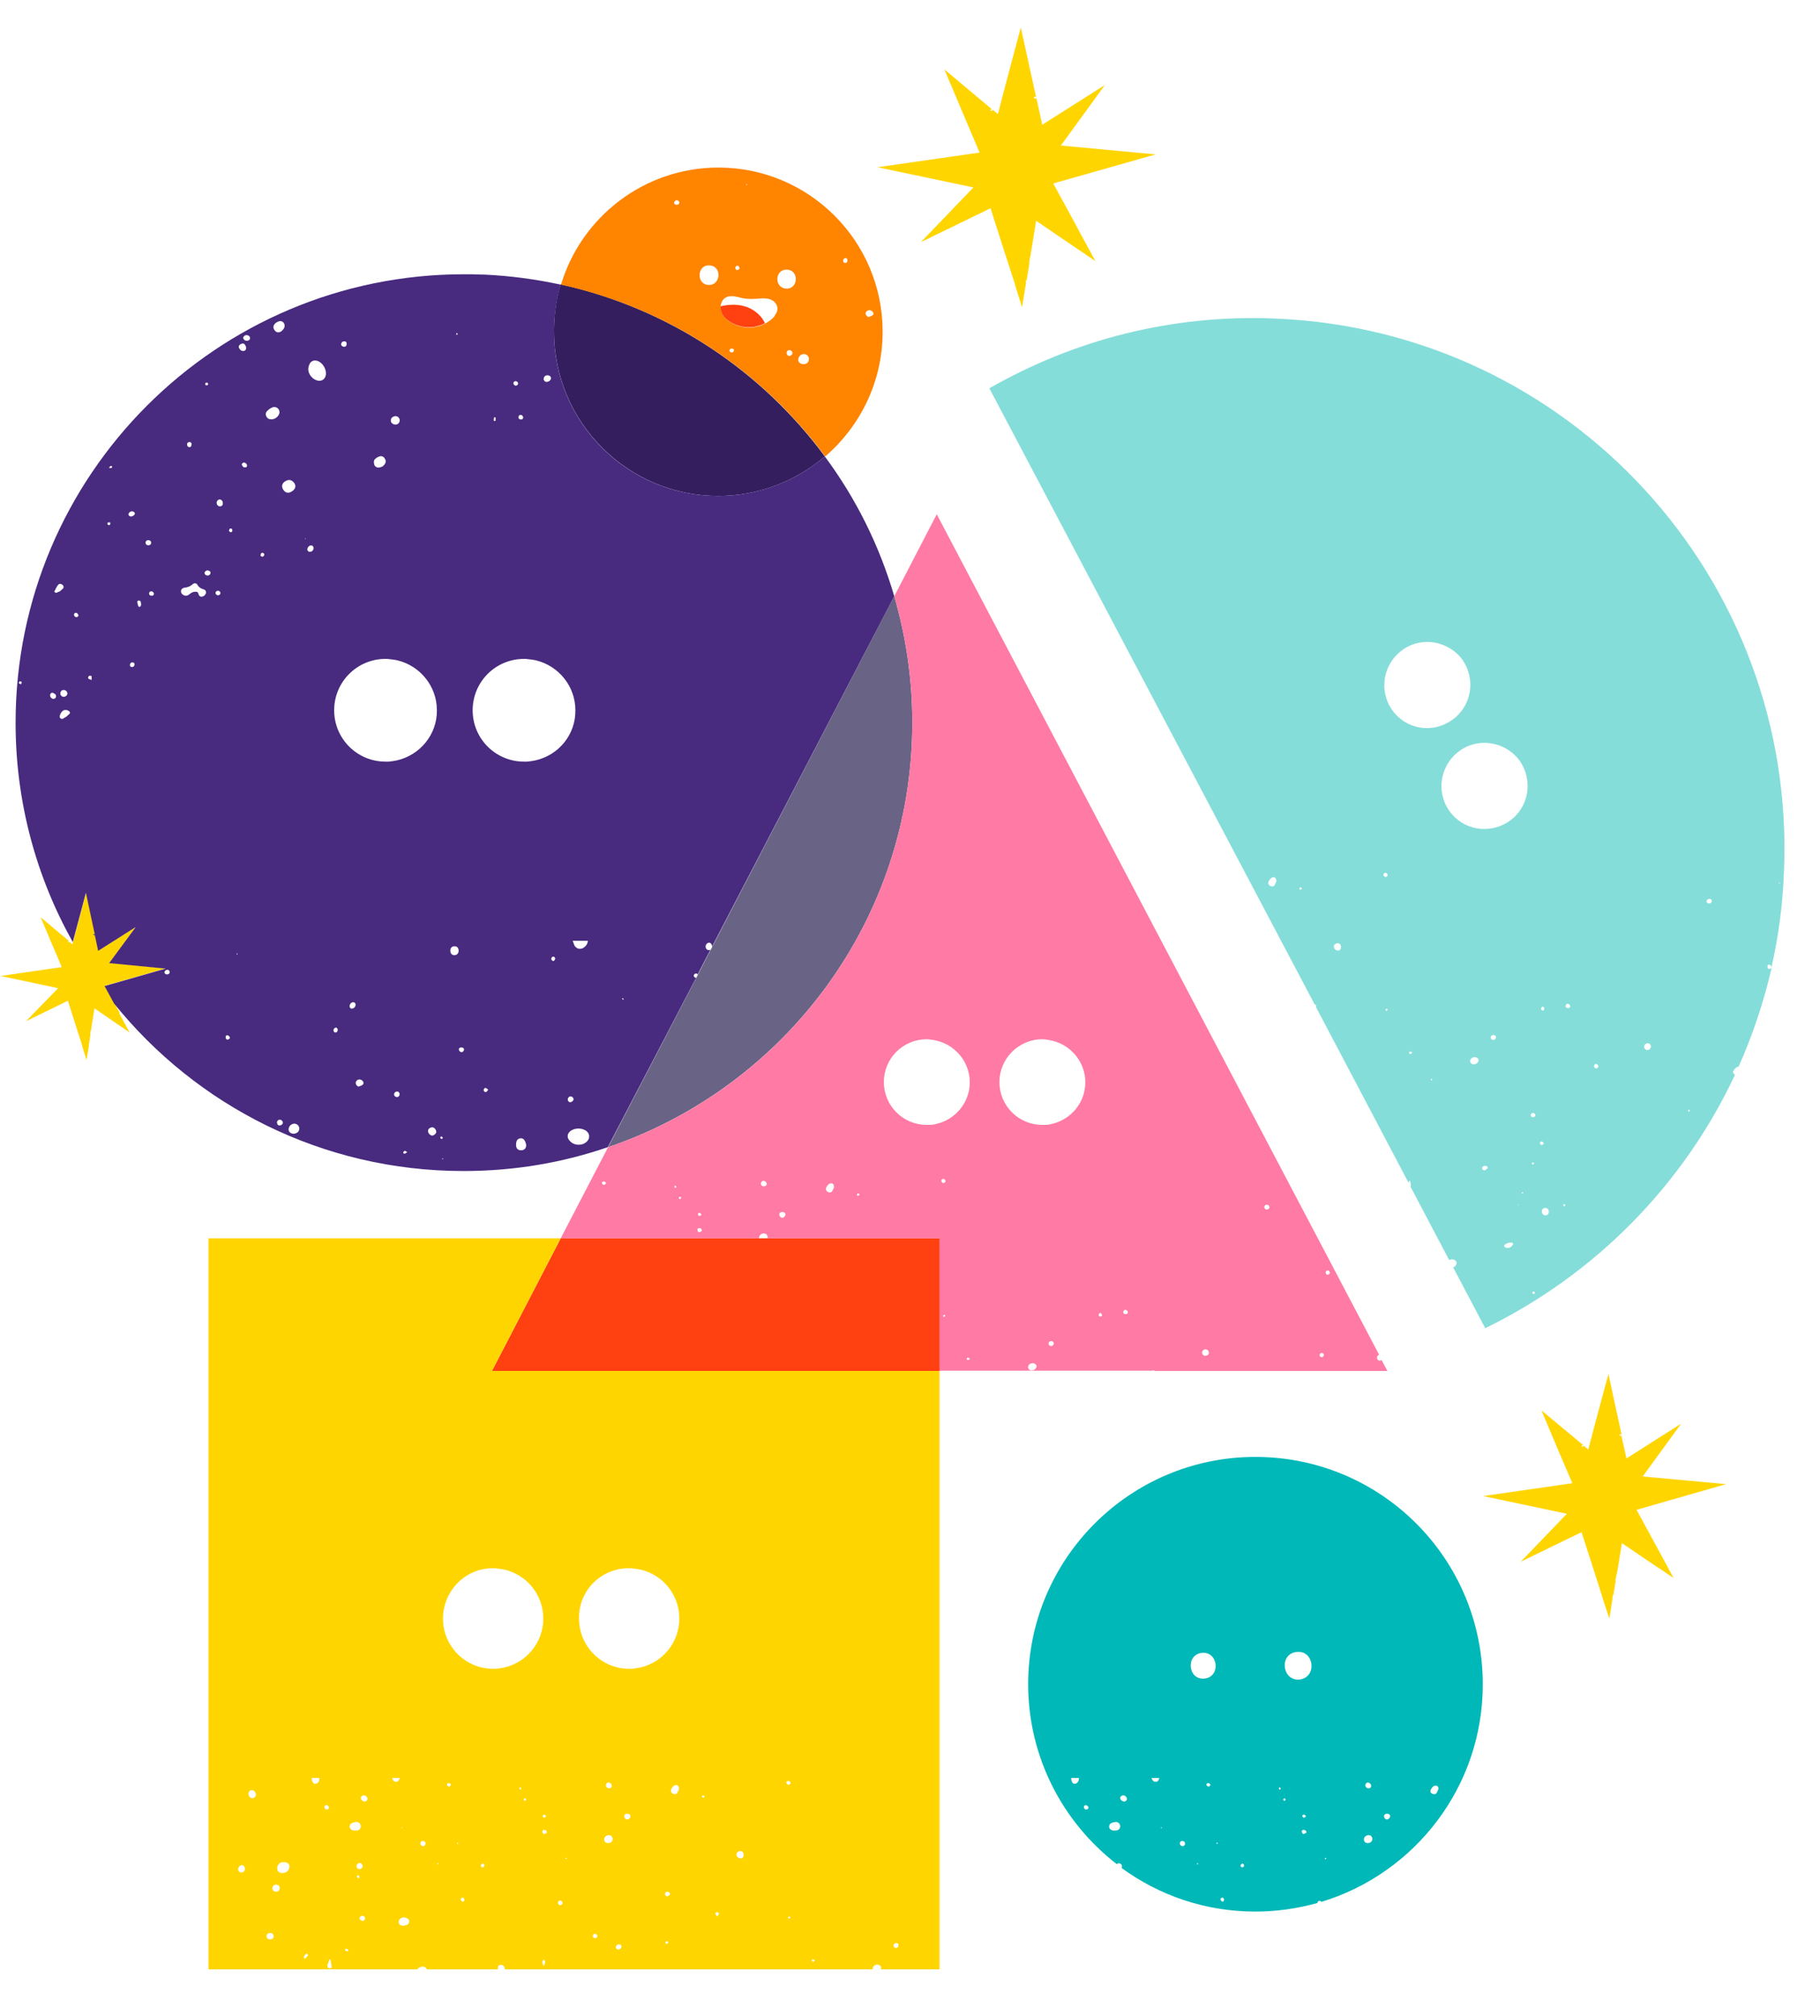
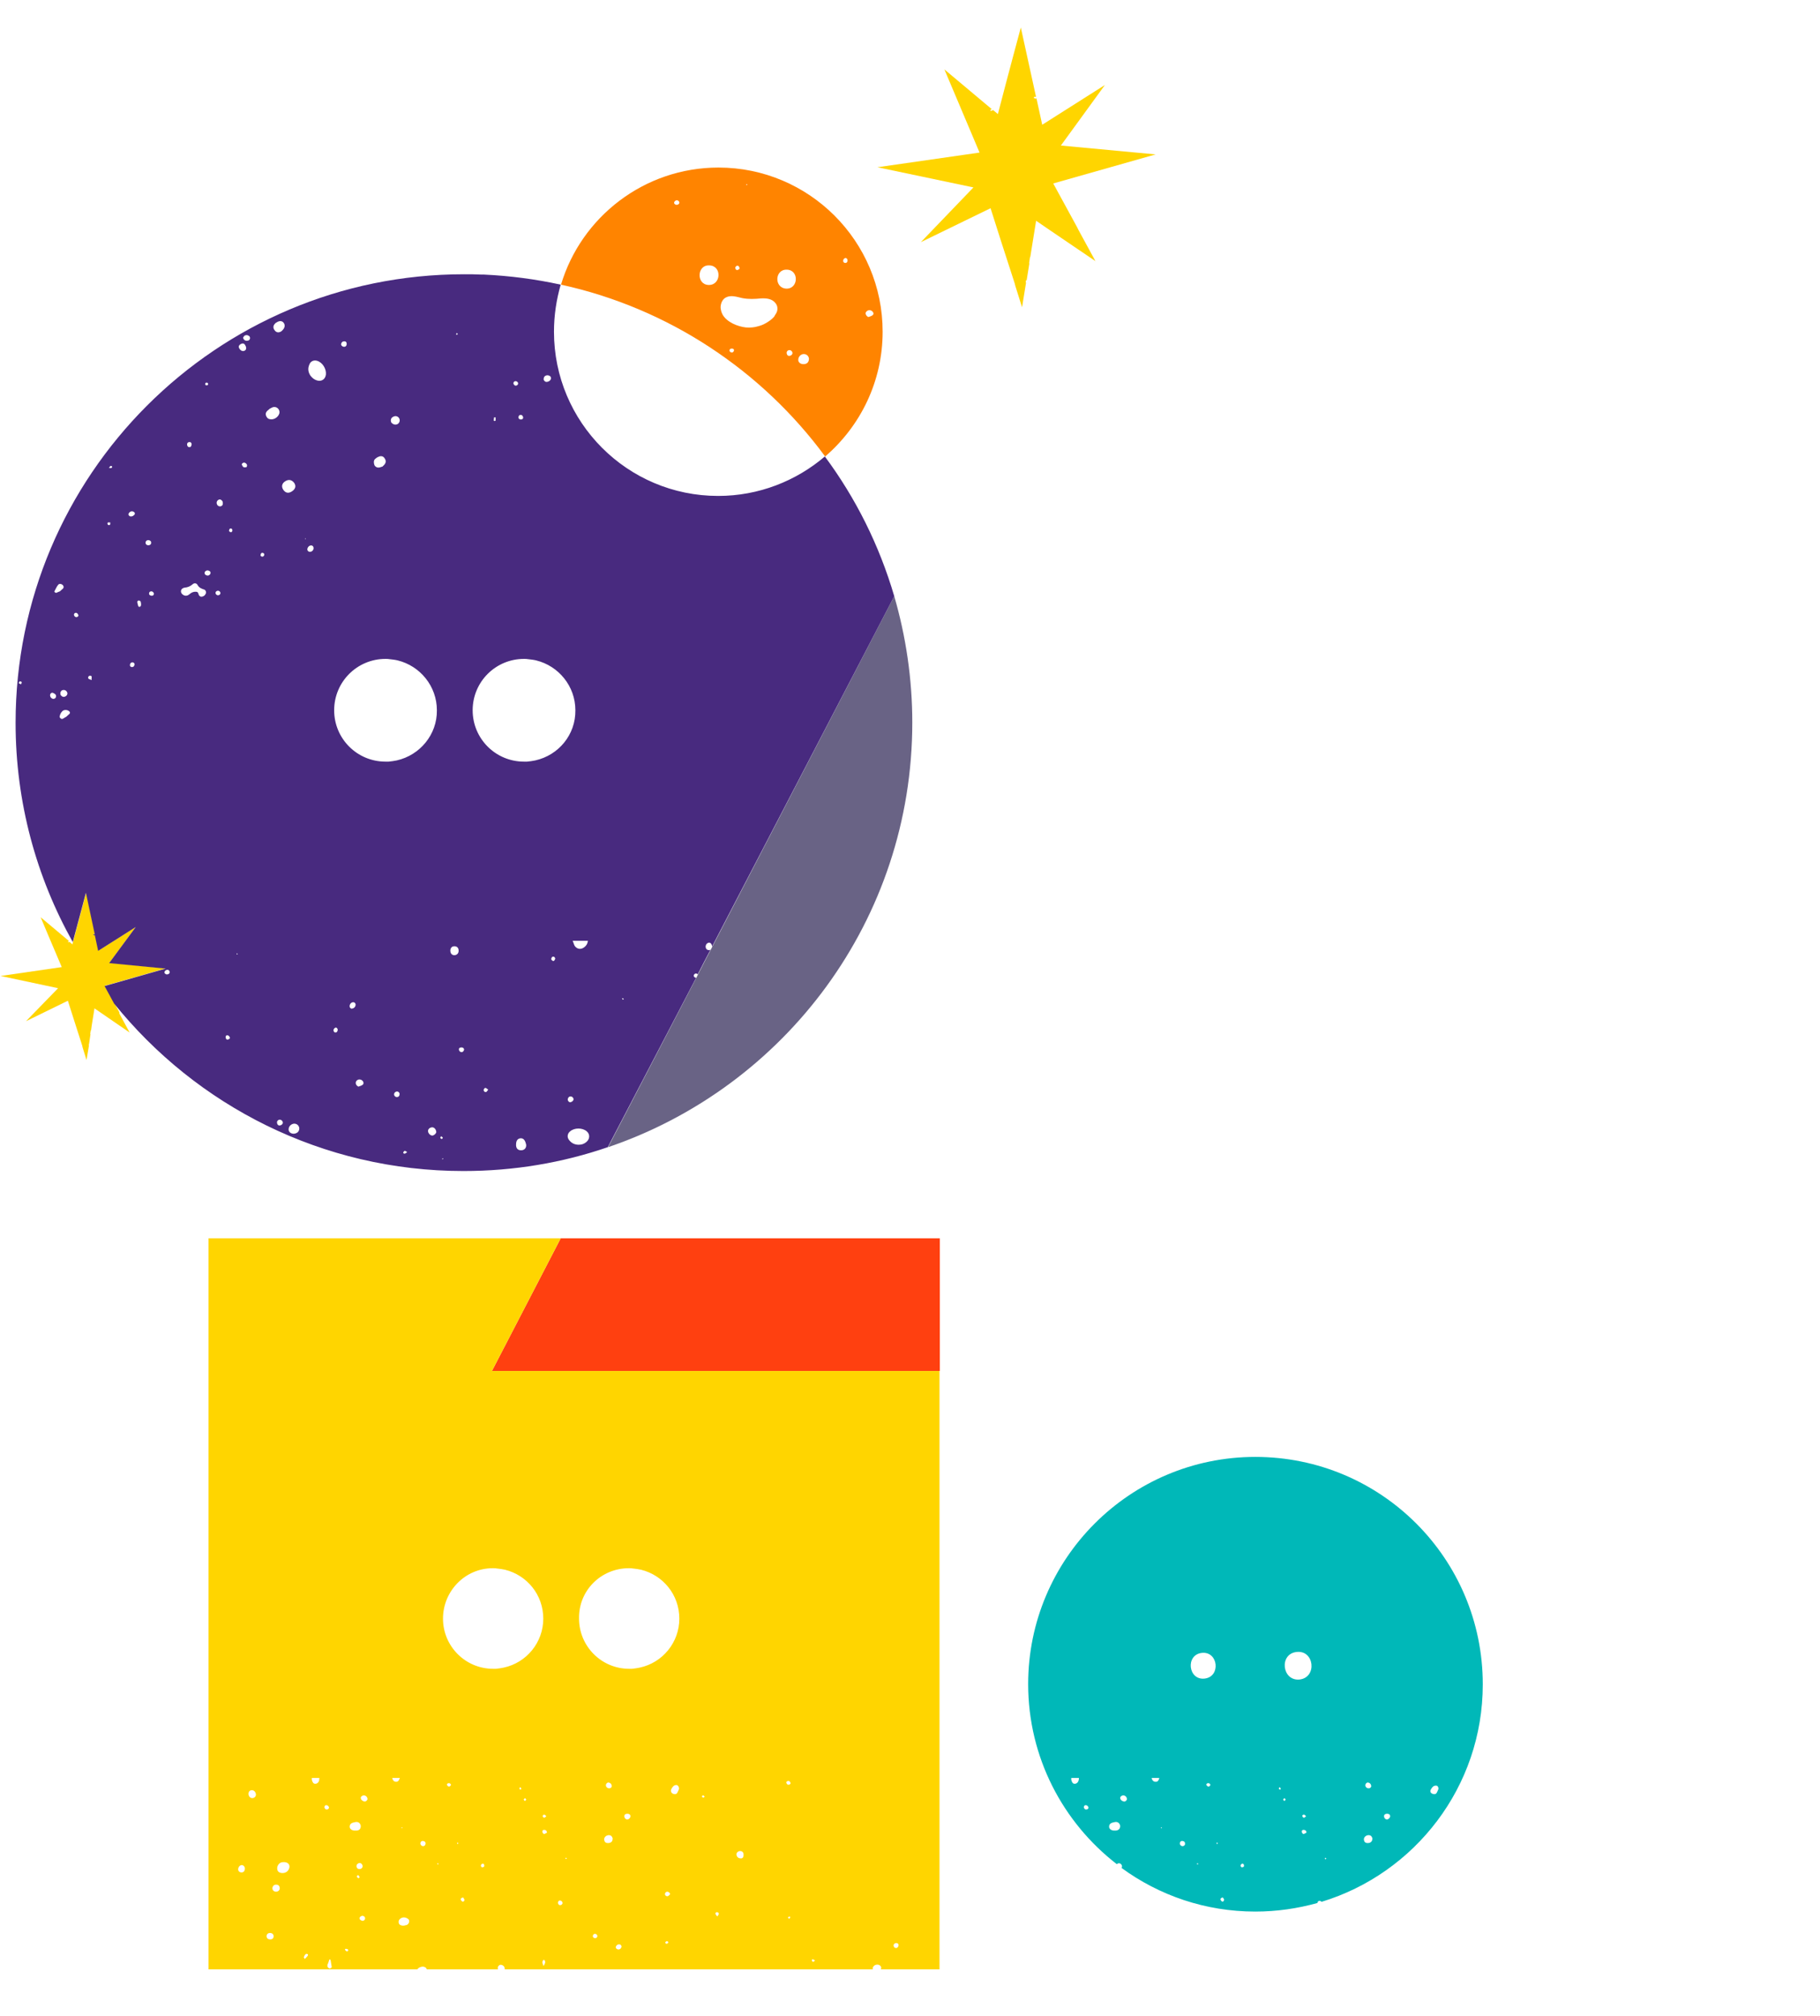
<svg xmlns="http://www.w3.org/2000/svg" id="Layer_1" x="0px" y="0px" viewBox="0 0 595.3 659.3" style="enable-background:new 0 0 595.3 659.3;" xml:space="preserve">
  <style type="text/css"> .st0{fill:#FF4010;} .st1{fill:#696385;} .st2{fill:#341E5E;} .st3{fill:#FFD500;} .st4{fill:#00B8B8;} .st5{fill:#FF7AA4;} .st6{fill:#FF8400;} .st7{fill:#482A7F;} .st8{fill:#85DDD9;} </style>
  <g>
    <g>
      <polygon class="st0" points="251.1,405 248.4,405 183.4,405 160.9,448.4 307.4,448.4 307.4,405 " />
      <path class="st1" d="M298.4,236.3c0-14.3-2.1-28.2-5.9-41.3L233,309.6v0l-0.5,1l0,0l-2.1,4l-2.7,5.3l0,0l-28.8,55.3 C256.8,355.5,298.4,300.8,298.4,236.3z" />
-       <path class="st2" d="M234.9,162.2c13.3,0,25.5-4.9,34.9-12.9c-20.7-28.1-51.2-48.5-86.4-56.3c-1.5,4.9-2.2,10.1-2.2,15.4 C181.2,138.1,205.3,162.2,234.9,162.2z" />
      <path class="st3" d="M318.4,61.3l-17.2,17.9L324,68.1l3.5,11l4.4,13.6l0.2,0.8l2.2,7l1.3-8c0-0.1-0.1-0.1-0.1-0.2 c0-0.2,0.1-0.4,0.1-0.6c0,0,0,0,0.1-0.1c0,0,0,0.1,0.1,0.1l0.9-5.6c0,0-0.1,0-0.1,0c0.1-0.7,0.2-1.4,0.3-2c0,0,0.1-0.1,0.1-0.1 l0.4-2.5l1.5-9.3l3.2,2.2l10.3,7l0.6,0.4l5.3,3.6l-5.5-10.1l-0.5-1l-7.8-14.3l33.5-9.5l-31-2.9l14.4-19.8l-20.5,13l-1.9-8.7 c-0.1,0.1-0.1,0.1-0.2,0.2c-0.2-0.1-0.5-0.2-0.7-0.3c0.1-0.1,0.2-0.4,0.3-0.4c0.2,0,0.4,0.1,0.5,0.2L333.9,9 c0,0-4.4,16.3-7.5,28.3l-1.7-1.4c0,0.1,0,0.2,0,0.2c-0.2,0.1-0.4,0.1-0.7,0.2c0-0.1-0.1-0.4,0-0.4c0.1-0.1,0.3-0.1,0.4-0.2 l-15.5-13c0,0,7.4,17.5,11.5,27.2L287,54.7L318.4,61.3z M333.9,86.3L333.9,86.3C333.9,86.3,333.9,86.3,333.9,86.3 C333.9,86.3,333.9,86.3,333.9,86.3z" />
-       <path class="st3" d="M537.3,482.9l12.6-17.3L532,477l-1.7-7.6c0,0.1-0.1,0.1-0.1,0.2c-0.2-0.1-0.4-0.2-0.6-0.2 c0.1-0.1,0.2-0.3,0.3-0.3c0.2,0,0.3,0.1,0.5,0.1l-4.3-19.8c0,0-3.9,14.3-6.6,24.7l-1.5-1.3c0,0.1,0,0.1,0,0.2 c-0.2,0.1-0.4,0.1-0.6,0.2c0-0.1-0.1-0.3,0-0.4c0.1-0.1,0.3-0.1,0.4-0.2l-13.6-11.3c0,0,6.4,15.3,10.1,23.8l-29.2,4.2l27.4,5.8 l-15.1,15.7l19.9-9.7l3.1,9.6l3.8,11.9l0.2,0.7l2,6.1l1.1-7c0,0-0.1-0.1-0.1-0.1c0-0.2,0.1-0.3,0.1-0.5c0,0,0,0,0.1-0.1 c0,0,0,0.1,0.1,0.1l0.8-4.9c0,0-0.1,0-0.1,0c0.1-0.6,0.2-1.2,0.3-1.8c0,0,0.1,0,0.1-0.1l0.4-2.2l1.3-8.1l2.8,1.9l9,6.1l0.5,0.3 l4.6,3.1l-4.8-8.9l-0.5-0.9l-6.8-12.5l29.3-8.4L537.3,482.9z M526,517C526,517,526,517,526,517L526,517C526,517,526,517,526,517z" />
      <path class="st3" d="M54.3,316.7l-18.5-1.8l8.7-11.8l-12.3,7.8l-1.1-5.2c0,0-0.1,0.1-0.1,0.1c-0.1-0.1-0.3-0.1-0.4-0.2 c0.1-0.1,0.1-0.2,0.2-0.2c0.1,0,0.2,0.1,0.3,0.1l-2.9-13.6c0,0-2.4,9-4.3,16.1c-0.1,0.3-0.2,0.6-0.2,0.9l-1-0.9c0,0,0,0.1,0,0.1 c-0.1,0-0.3,0.1-0.4,0.1c0-0.1,0-0.2,0-0.3c0.1-0.1,0.2-0.1,0.3-0.1l-9.3-7.8c0,0,4.4,10.5,6.9,16.3l-20,2.9l18.8,4L8.5,334 l13.7-6.7l2.1,6.6l2.6,8.1l0.1,0.5l1.3,4.2l0.8-4.8c0,0,0-0.1-0.1-0.1c0-0.1,0-0.2,0.1-0.3c0,0,0,0,0,0c0,0,0,0,0,0.1l0.5-3.4 c0,0,0,0-0.1,0c0.1-0.4,0.1-0.8,0.2-1.2c0,0,0,0,0.1-0.1l0.2-1.5l0.9-5.6l1.9,1.3l6.1,4.2l0.3,0.2l3.2,2.2l-3.3-6.1L39,331 l-1.6-2.9l-3.1-5.7L54.3,316.7z M28.1,338.2C28.1,338.2,28.1,338.2,28.1,338.2L28.1,338.2C28.1,338.2,28.1,338.2,28.1,338.2z" />
-       <path class="st0" d="M244.5,100.5c-2.8-1.1-5.9-1-8.9-0.3c0,0.3,0,0.7,0.1,1c0.1,0.5,0.3,1,0.5,1.5c1.4,2.6,5,4,7.7,4.3 c1.4,0.1,2.7,0,4-0.4c0.8-0.2,1.6-0.5,2.3-0.9C249.1,103.3,247,101.5,244.5,100.5z" />
      <path class="st4" d="M410.6,476.5c-41,0-74.3,33.3-74.3,74.3c0,24,11.4,45.3,29,58.9c0.2-0.2,0.4-0.3,0.7-0.3c0.5,0,0.9,0.4,1,0.9 c0,0.2,0,0.5-0.2,0.6c12.3,9,27.4,14.3,43.8,14.3c7,0,13.8-1,20.3-2.8c0,0,0,0,0,0c0-0.4,0.4-0.8,0.8-0.7c0.2,0,0.4,0.2,0.6,0.3 c30.5-9.3,52.7-37.6,52.7-71.1C485,509.7,451.7,476.5,410.6,476.5z M352.8,582.3c-0.2,0.7-0.7,1.1-1.3,1.1c-0.6,0-0.9-0.5-1.1-1.3 c0-0.2,0-0.4,0-0.6c0.8,0,1.7,0,2.5,0C352.9,581.7,352.9,582,352.8,582.3z M355.4,591.8c-0.4,0.1-0.8-0.2-0.9-0.7 c0-0.3,0.2-0.7,0.6-0.7c0.4,0,0.8,0.3,0.9,0.7C356.1,591.4,355.8,591.8,355.4,591.8z M365,598.7c-0.1,0-0.3,0-0.5,0 c-0.2,0-0.5,0-0.7-0.1c-0.5-0.1-0.9-0.5-1-0.9c-0.1-0.6,0.1-1.1,0.6-1.4c0.4-0.2,0.9-0.3,1.4-0.4c0.9-0.1,1.5,0.5,1.6,1.3 C366.4,598.1,365.9,598.6,365,598.7z M367.6,589.2c-0.6-0.1-1.2-0.6-1.2-1.2c0-0.4,0.5-0.8,1-0.8c0.7,0,1.2,0.6,1.2,1.2 C368.6,588.8,368.1,589.3,367.6,589.2z M377.6,582.7c-0.6-0.2-0.8-0.7-0.9-1.2c0.8,0,1.7,0,2.5,0 C378.9,582.6,378.5,582.9,377.6,582.7z M379.9,598c-0.1-0.1-0.2-0.1-0.2-0.2c0.1-0.1,0.2-0.2,0.2-0.2c0,0,0.1,0.1,0.1,0.1 C380,597.8,380,597.9,379.9,598z M386.8,603.8c-0.5,0-0.9-0.4-0.9-0.9c0-0.4,0.3-0.8,0.7-0.8c0.6,0,1,0.3,1,0.8 C387.7,603.4,387.3,603.8,386.8,603.8z M391.6,609.8c0-0.1-0.1-0.2-0.1-0.3c0,0,0.1-0.1,0.2-0.1c0.1,0.1,0.2,0.1,0.3,0.2 C391.8,609.7,391.7,609.8,391.6,609.8z M395.1,584.3c-0.2-0.1-0.4-0.3-0.5-0.5c-0.1-0.3,0.2-0.6,0.6-0.6c0.4,0,0.7,0.3,0.7,0.6 C395.8,584.1,395.5,584.4,395.1,584.3z M394,549c-5.4,0.6-6.3-7.8-0.9-8.4C398.5,540,399.4,548.4,394,549z M398.2,603.1 c-0.1,0-0.3-0.1-0.3-0.2c0-0.1,0.1-0.2,0.1-0.3c0.1,0.1,0.3,0.1,0.3,0.2C398.4,602.8,398.2,602.9,398.2,603.1z M399.7,621.9 c-0.2-0.1-0.4-0.4-0.5-0.6c-0.1-0.3,0.3-0.7,0.8-0.7c0.1,0.2,0.3,0.4,0.4,0.7C400.4,621.7,400,622.1,399.7,621.9z M406.9,610.4 c-0.1,0.1-0.3,0.3-0.5,0.3c-0.4,0.1-0.7-0.3-0.6-0.7c0.1-0.2,0.3-0.4,0.6-0.5C406.7,609.5,407,609.9,406.9,610.4z M418.8,585.3 c-0.2,0-0.4-0.1-0.5-0.2c-0.1-0.1,0.1-0.3,0.2-0.6c0.2,0.2,0.4,0.3,0.4,0.5C419,585,418.8,585.3,418.8,585.3z M420.1,589 c-0.1,0-0.3-0.2-0.4-0.4c0-0.1,0.2-0.3,0.4-0.5c0.2,0.2,0.4,0.3,0.4,0.5C420.4,588.8,420.2,589,420.1,589z M427.3,599.4 c-0.2,0.1-0.5,0.3-0.8,0.4c-0.4,0.1-0.7-0.4-0.7-0.8c0-0.4,0.4-0.6,0.7-0.5C427,598.5,427.4,598.9,427.3,599.4z M426.5,593.5 c0.2,0,0.4,0.2,0.7,0.5c-0.3,0.3-0.5,0.5-0.7,0.5c-0.2,0-0.5-0.3-0.5-0.5C425.9,593.7,426.2,593.5,426.5,593.5z M425.1,549.3 c-5.8,0.6-6.8-8.4-1-9C429.9,539.6,430.9,548.6,425.1,549.3z M446.6,583.7c0.1-0.4,0.5-0.8,0.9-0.7c0.6,0.1,1,0.6,1,1.2 c0,0.4-0.4,0.7-0.9,0.7C446.9,584.8,446.5,584.3,446.6,583.7z M433.6,608.1c-0.1,0-0.2-0.1-0.3-0.2c0.1-0.1,0.1-0.2,0.2-0.3 c0.1,0,0.2,0.1,0.3,0.2C433.7,607.9,433.7,608,433.6,608.1z M448,602.7c-0.7,0.2-1.4,0.1-1.7-0.4c-0.1-0.2-0.2-0.5-0.2-0.8 c0.1-1.1,1.6-1.7,2.4-1c0.2,0.2,0.3,0.6,0.4,0.7C448.9,602.1,448.5,602.5,448,602.7z M453.7,595.1c-0.5,0-1-0.5-1-1.1 c0-0.5,0.4-0.8,1-0.8c0.6,0,1,0.3,1,0.8C454.7,594.5,454.2,595,453.7,595.1z M468,585.3c0.4-0.7,0.8-1.3,1.7-1.3 c0.4,0,0.8,0.3,0.8,1.1c-0.1,0.2-0.3,0.8-0.6,1.3c-0.3,0.5-1,0.5-1.5,0.2C467.9,586.4,467.7,585.8,468,585.3z" />
-       <path class="st5" d="M377,448.2c0.3,0,0.6,0,0.8,0.2h76l-1.9-3.6c-0.2,0.2-0.5,0.2-0.7,0.2c-0.5,0-0.8-0.5-0.8-1 c0-0.4,0.3-0.8,0.7-0.9L306.4,168.2L292.5,195c3.8,13.1,5.9,26.9,5.9,41.3c0,64.5-41.6,119.3-99.5,138.9L183.4,405h64.9 c0-0.1,0-0.2,0-0.3c0.1-1.1,1.6-1.7,2.4-1c0.2,0.2,0.3,0.6,0.4,0.7c0,0.2,0,0.4-0.1,0.6h56.3v43.3h69.5 C376.9,448.3,377,448.2,377,448.2z M434.3,415.5c0.4,0,0.7,0.4,0.7,1c-0.2,0.1-0.4,0.4-0.7,0.4c-0.4,0.1-0.7-0.3-0.7-0.8 C433.6,415.8,433.9,415.5,434.3,415.5z M432.2,442.5c0.4,0,0.7,0.1,0.8,0.5c0.1,0.4-0.2,0.8-0.6,0.9c-0.4,0-0.8-0.3-0.8-0.7 C431.6,442.9,431.9,442.6,432.2,442.5z M413.5,394.7c0.1-0.4,0.5-0.7,0.9-0.7c0.5,0,0.9,0.5,0.8,1c-0.1,0.4-0.5,0.6-1,0.6 C413.8,395.5,413.5,395.1,413.5,394.7z M394.3,441.3c0.6,0,1,0.4,1.1,1c0.1,0.6-0.3,1-1,1.1c-0.6,0.1-1.1-0.3-1.2-0.9 C393.1,441.9,393.6,441.4,394.3,441.3z M197.4,387.5c-0.2-0.1-0.4-0.3-0.5-0.5c-0.1-0.3,0.2-0.6,0.6-0.6c0.4,0,0.7,0.3,0.7,0.6 C198.1,387.3,197.7,387.6,197.4,387.5z M228.8,396.7c0.2,0,0.4,0.2,0.7,0.5c-0.3,0.3-0.5,0.5-0.7,0.5c-0.2,0-0.5-0.3-0.5-0.5 C228.2,396.9,228.5,396.7,228.8,396.7z M221.1,388.5c-0.2,0-0.4-0.1-0.5-0.2c-0.1-0.1,0.1-0.3,0.2-0.6c0.2,0.2,0.4,0.3,0.4,0.5 C221.2,388.2,221.1,388.5,221.1,388.5z M222.4,392.2c-0.1,0-0.3-0.2-0.4-0.4c0-0.1,0.2-0.3,0.4-0.5c0.2,0.2,0.4,0.3,0.4,0.5 C222.7,392,222.5,392.2,222.4,392.2z M229.6,402.6c-0.2,0.1-0.5,0.3-0.8,0.4c-0.4,0.1-0.7-0.4-0.7-0.8c0-0.4,0.4-0.6,0.7-0.5 C229.3,401.6,229.6,402.1,229.6,402.6z M249.8,388c-0.6,0-1-0.5-0.9-1.1c0.1-0.4,0.5-0.8,0.9-0.7c0.6,0.1,1,0.6,1,1.2 C250.7,387.7,250.3,388,249.8,388z M255.9,398.3c-0.5,0-1-0.5-1-1.1c0-0.5,0.4-0.8,1-0.8c0.6,0,1,0.3,1,0.8 C256.9,397.7,256.5,398.2,255.9,398.3z M272.8,388.3c-0.1,0.2-0.3,0.8-0.6,1.3c-0.3,0.5-1,0.5-1.5,0.2c-0.5-0.3-0.7-0.9-0.4-1.5 c0.4-0.7,0.8-1.3,1.7-1.3C272.5,387.1,272.8,387.5,272.8,388.3z M280.7,391.1c-0.2,0-0.4-0.2-0.4-0.4c0-0.1,0.2-0.4,0.4-0.4 c0.1,0,0.3,0.2,0.5,0.4C281,390.9,280.8,391.1,280.7,391.1z M306.2,367.6c-0.7,0.2-1.5,0.3-2.3,0.3c-0.3,0-0.5,0-0.8,0 c-7.8,0-14-6.3-14-14c0-7.8,6.3-14,14-14c0.4,0,0.8,0,1.2,0.1c0.8,0.1,1.5,0.2,2.2,0.4c6.1,1.5,10.7,7,10.7,13.6 C317.2,360.6,312.5,366.2,306.2,367.6z M308.8,430.8c-0.2-0.2-0.3-0.4-0.4-0.5c0.2-0.1,0.3-0.2,0.5-0.3c0.1,0,0.3,0.2,0.3,0.2 C309.1,430.4,309,430.6,308.8,430.8z M308.8,386.9c-0.5,0.1-0.8-0.2-0.9-0.7c0-0.3,0.1-0.5,0.5-0.6c0.5-0.1,0.8,0.2,0.9,0.8 C309.1,386.6,309,386.9,308.8,386.9z M316.7,444.8c-0.3,0.1-0.5-0.1-0.5-0.4c0-0.1,0.2-0.4,0.3-0.4c0.2,0,0.4,0.2,0.8,0.4 C317,444.6,316.9,444.8,316.7,444.8z M339,447.1c-0.2,0.7-0.9,1.1-1.6,1.1c-0.9,0-1.4-0.9-1-1.6c0.4-0.8,1.7-1,2.3-0.4 C339,446.4,339.1,446.7,339,447.1z M344.7,439.4c-0.1,0.5-0.4,0.9-1,0.8c-0.5,0-0.8-0.5-0.7-1c0.1-0.4,0.5-0.6,0.9-0.6 C344.4,438.7,344.7,439,344.7,439.4z M344,367.6c-0.7,0.2-1.5,0.3-2.3,0.3c-0.3,0-0.5,0-0.8,0c-7.8,0-14-6.3-14-14s6.3-14,14-14 c0.4,0,0.8,0,1.2,0.1c0.8,0.1,1.5,0.2,2.2,0.4c6.1,1.5,10.7,7,10.7,13.6C355,360.6,350.3,366.2,344,367.6z M360,430.6 c-0.3,0-0.5-0.1-0.6-0.4c-0.1-0.4,0.1-0.7,0.6-0.8c0.1,0.1,0.3,0.3,0.4,0.5C360.6,430.2,360.4,430.5,360,430.6z M368.2,429.8 c-0.5,0-0.9-0.3-0.8-0.7c0.1-0.4,0.3-0.7,0.7-0.7c0.4,0,0.8,0.4,0.8,0.8C368.9,429.6,368.6,429.8,368.2,429.8z" />
      <path class="st6" d="M269.9,149.3c11.5-9.9,18.8-24.5,18.8-40.8c0-29.7-24.1-53.7-53.7-53.7c-24.3,0-44.9,16.2-51.5,38.3 C218.7,100.8,249.2,121.2,269.9,149.3z M283.5,101.8c0.6-0.6,1.7-0.4,2.1,0.4c0.2,0.3,0.1,0.7-0.2,0.9c-0.4,0.3-0.8,0.4-1.4,0.6 c-0.3-0.2-0.6-0.4-0.7-0.7C283,102.6,283.1,102.1,283.5,101.8z M275.8,85.1c0.1-0.4,0.5-0.8,0.9-0.7c0.4,0.1,0.6,0.6,0.5,1 c-0.1,0.4-0.3,0.6-0.7,0.6C276,86,275.7,85.6,275.8,85.1z M259.2,115.6c-0.1,0.5-0.6,0.8-1.1,0.8c-0.5,0-0.8-0.5-0.8-1 c0-0.5,0.4-0.9,0.9-0.9C258.8,114.5,259.3,115.1,259.2,115.6z M262.9,115.8c0.9,0,1.6,0.6,1.7,1.5c0,1.1-0.6,1.8-1.8,1.8 c-1,0-1.7-0.6-1.7-1.4C261.1,116.7,261.9,115.8,262.9,115.8z M257.4,88.2c4,0.1,3.8,6.3-0.2,6.2C253.1,94.2,253.4,88,257.4,88.2z M244.3,60.2c0.1,0.1,0.1,0.2,0.1,0.3c-0.1,0-0.1,0-0.2,0.1c0-0.1-0.1-0.2-0.1-0.3C244.2,60.2,244.2,60.2,244.3,60.2z M241.2,86.9 c0.4,0,0.7,0.4,0.7,1c-0.2,0.1-0.4,0.4-0.7,0.4c-0.4,0.1-0.7-0.3-0.7-0.8C240.6,87.2,240.9,86.9,241.2,86.9z M222.2,66.4 c-0.1,0.4-0.5,0.6-1,0.6c-0.4-0.1-0.8-0.4-0.7-0.8c0.1-0.4,0.5-0.7,0.9-0.7C221.9,65.5,222.3,66,222.2,66.4z M231.8,93.2 c-4.1-0.1-3.9-6.6,0.2-6.4C236.2,86.9,235.9,93.3,231.8,93.2z M239.4,115.3c-0.4,0-0.8-0.3-0.8-0.7c0-0.3,0.3-0.6,0.7-0.6 c0.4,0,0.7,0.1,0.8,0.5C240.1,114.8,239.8,115.3,239.4,115.3z M254.2,101.7c-0.1,0.3-0.2,0.6-0.4,0.9c-0.2,0.3-0.4,0.6-0.6,1 c-0.8,0.9-1.8,1.6-2.9,2.2c-0.7,0.4-1.5,0.7-2.3,0.9c-1.3,0.4-2.6,0.5-4,0.4c-2.7-0.3-6.3-1.7-7.7-4.3c-0.2-0.4-0.4-0.9-0.5-1.5 c-0.1-0.3-0.1-0.7-0.1-1c0.1-1.2,0.6-2.4,1.7-3c1.7-0.9,3.6-0.2,5.4,0.2c2.1,0.4,4.1,0.3,6.1,0.1c1.8-0.1,3.7,0.1,4.8,1.6 C254.3,100,254.4,100.9,254.2,101.7z" />
-       <path class="st7" d="M227.7,319.8c-0.4,0-0.7-0.3-0.8-0.6c0-0.4,0.3-0.8,0.7-0.8c0.3,0,0.5,0.1,0.6,0.3l2.1-4.1l2.1-4l0,0 c-0.3,0.2-0.7,0.2-1.1,0c-0.1-0.1-0.2-0.1-0.3-0.3c-0.5-0.8,0-1.9,0.9-2c0.1,0,0.3,0,0.4,0.1c0.4,0.2,0.6,0.7,0.6,1.2v0L292.5,195 c-4.9-16.7-12.6-32.1-22.7-45.7c-9.4,8-21.6,12.9-34.9,12.9c-29.7,0-53.7-24.1-53.7-53.7c0-5.4,0.8-10.5,2.2-15.4 c-8.2-1.8-16.6-2.9-25.2-3.3c-0.3,0-0.6,0-0.9,0c-1.8-0.1-3.7-0.1-5.5-0.1c-81,0-146.7,65.7-146.7,146.7c0,26,6.8,50.5,18.7,71.7 c1.9-7,4.3-16.1,4.3-16.1l2.9,13.6c-0.1,0-0.2-0.1-0.3-0.1c-0.1,0-0.1,0.1-0.2,0.2c0.1,0.1,0.3,0.1,0.4,0.2c0,0,0.1-0.1,0.1-0.1 l1.1,5.2l12.3-7.8l-8.7,11.8l18.5,1.8l-20,5.7l3.1,5.7c26.9,33.4,68.1,54.8,114.3,54.8c16.5,0,32.4-2.7,47.2-7.8L227.7,319.8 L227.7,319.8z M21.9,226.3c0.3,0.5,0.1,1.1-0.4,1.4c-0.6,0.4-1.2,0.2-1.6-0.3c-0.3-0.5-0.2-1.1,0.2-1.5 C20.7,225.5,21.5,225.6,21.9,226.3z M17.8,193.4c0.4-0.7,0.7-1.5,1.2-2.1c0.4-0.6,1.4-0.3,1.7,0.3c0.2,0.3,0.1,0.7-0.1,0.9 c-0.3,0.3-0.6,0.5-1,0.9c-0.3,0.1-0.8,0.3-1.2,0.5C18.1,193.9,17.7,193.6,17.8,193.4z M6.9,223.8c-0.3-0.1-0.5-0.2-0.7-0.3 c-0.1-0.1,0-0.4,0.1-0.5c0.2-0.3,0.8-0.1,0.8,0.2C7.1,223.3,7,223.5,6.9,223.8z M18.2,228.2c-0.2,0.3-0.7,0.5-1.1,0.3 c-0.2-0.1-0.4-0.3-0.5-0.4c-0.3-0.5-0.3-1,0-1.3c0.3-0.3,0.6-0.3,0.9-0.1c0.2,0.1,0.4,0.2,0.5,0.3 C18.4,227.3,18.4,227.8,18.2,228.2z M22.8,233.4c-0.4,0.4-0.8,0.7-1.1,1c-0.5,0.3-0.9,0.5-1.2,0.7c-0.4,0.2-1-0.3-1-0.7 c0.1-0.7,0.4-1.3,0.9-1.8c0.6-0.6,1.8-0.5,2.4,0.2C22.9,232.9,22.9,233.3,22.8,233.4z M25.2,201.8c-0.3,0.1-0.7,0-0.9-0.4 c-0.2-0.3-0.1-0.7,0.2-0.9c0.4-0.2,0.8,0,1,0.4C25.8,201.3,25.6,201.7,25.2,201.8z M30,222.4c-0.5-0.2-0.8-0.2-1-0.4 c-0.3-0.2-0.2-0.7,0.1-0.9c0.3-0.2,0.8-0.1,0.9,0.2C30,221.5,29.9,221.9,30,222.4z M36,171.6c-0.2,0.2-0.5,0.2-0.7,0 c-0.2-0.2-0.2-0.6,0-0.7c0.2-0.1,0.5,0,0.8,0C36,171.2,36.1,171.4,36,171.6z M36.3,153.1c-0.2,0-0.3-0.1-0.7-0.1 c0.3-0.3,0.4-0.5,0.6-0.6c0.1-0.1,0.4,0.1,0.5,0.2C36.7,152.8,36.6,153,36.3,153.1z M43.7,218c-0.4,0.3-0.9,0.2-1.1-0.1 c-0.2-0.3-0.1-0.8,0.2-1.1c0.4-0.3,0.8-0.2,1.1,0.1C44.1,217.2,44,217.7,43.7,218z M43.4,168.8c-0.2,0-0.4,0.2-0.7,0.1 c-0.2,0-0.5-0.2-0.6-0.4c-0.1-0.1-0.1-0.4,0-0.6c0.3-0.5,0.8-0.8,1.4-0.6c0.2,0,0.5,0.3,0.6,0.5C44.2,168.3,43.8,168.5,43.4,168.8 z M46.1,198.1c0,0.1-0.3,0.3-0.4,0.4c-0.2,0-0.4-0.1-0.5-0.3c-0.1-0.4-0.2-0.8-0.3-1.2c0-0.3,0.1-0.6,0.5-0.6 c0.2,0,0.4,0.1,0.6,0.3C46.1,197.1,46.2,197.6,46.1,198.1z M47.7,177.9c-0.2-0.3-0.1-0.9,0.3-1.1c0.4-0.3,1-0.1,1.3,0.2 c0.2,0.3,0.2,0.9-0.1,1.1C48.7,178.5,48,178.4,47.7,177.9z M50.1,194.7c-0.4,0.3-1.1,0.1-1.3-0.3c-0.1-0.3,0-0.8,0.3-0.9 c0.4-0.2,0.8-0.1,1.1,0.3C50.4,194,50.4,194.5,50.1,194.7z M187.3,307.7c1.7,0,3.4,0,5,0c-0.1,0.9-0.5,1.6-1.2,2.1 c-1,0.8-2.3,0.7-3.1-0.4C187.7,308.9,187.6,308.3,187.3,307.7z M187.6,359.5c0,0.5-0.6,1-1.2,1c-0.4-0.1-0.7-0.5-0.7-0.9 c0-0.5,0.4-1,0.9-1C187.2,358.6,187.6,359.1,187.6,359.5z M177.9,123.5c0.3-0.9,1.6-1,2.2-0.3c0,0.1,0.1,0.2,0.1,0.4 c0.1,0.6-0.5,1.2-1.3,1.3c-0.5,0.1-1.1-0.4-1.1-1C177.9,123.8,177.9,123.7,177.9,123.5z M169.8,135.9c0.3-0.3,0.8-0.3,1.1,0.1 c0.3,0.4,0.3,0.9-0.1,1.1c-0.4,0.2-0.8,0.1-1.1-0.2C169.5,136.6,169.6,136.1,169.8,135.9z M168.2,124.8c0.3-0.2,0.8-0.2,1.1,0.2 c0.3,0.3,0.2,0.8-0.2,1c-0.3,0.2-0.6,0.2-0.9-0.1C167.8,125.5,167.9,125,168.2,124.8z M161.6,136.5c0,0,0.2,0,0.5,0 c0,0.3,0,0.7,0,1c0,0.1-0.2,0.2-0.3,0.2c-0.1,0-0.3-0.1-0.3-0.2C161.5,137.2,161.6,136.8,161.6,136.5z M149.4,108.9 c0.1,0.1,0.3,0.2,0.3,0.3c0,0.1-0.1,0.2-0.2,0.3c-0.1,0-0.2-0.1-0.3-0.1C149.2,109.2,149.3,109.1,149.4,108.9z M128.3,136.5 c0.8-0.6,1.7-0.5,2.2,0.2c0.4,0.6,0.3,1.4-0.3,1.9c-0.7,0.5-1.6,0.3-2.2-0.4C127.7,137.6,127.8,136.9,128.3,136.5z M122.6,150.2 c0.3-0.3,0.7-0.6,1.2-0.8c0.8-0.4,1.6-0.2,2,0.5c0.5,0.7,0.5,1.4-0.1,2.1c-0.2,0.2-0.4,0.4-0.6,0.6c-0.3,0.1-0.6,0.2-1,0.3 c-0.7,0.1-1.2-0.1-1.6-0.7C122.2,151.4,122.2,150.7,122.6,150.2z M112,111.8c0.5-0.3,1.1-0.2,1.3,0.2c0.2,0.4,0.1,1.1-0.3,1.3 c-0.5,0.3-1.2,0-1.4-0.5C111.5,112.5,111.7,112,112,111.8z M90.1,105.7c0.1-0.1,0.2-0.2,0.3-0.2c1-0.7,1.9-0.6,2.4,0.1 c0.5,0.7,0.4,1.6-0.4,2.4c-0.1,0.1-0.2,0.2-0.3,0.3c-0.8,0.6-1.7,0.5-2.2-0.2C89.2,107.3,89.3,106.4,90.1,105.7z M67.3,125.2 c0.2-0.1,0.5,0,0.6,0c0.3,0.4,0.2,0.7-0.1,0.8c-0.3,0.1-0.6,0-0.7-0.3C67.1,125.6,67.2,125.2,67.3,125.2z M61.4,144.8 c0.3-0.3,0.9-0.3,1.1,0c0.3,0.3,0.2,0.9-0.1,1.3c-0.2,0.2-0.7,0.2-0.9,0C61.1,145.7,61.1,145.1,61.4,144.8z M55.5,318.1 c-0.1,0.4-0.5,0.6-1,0.6c-0.4-0.1-0.8-0.4-0.7-0.8c0.1-0.4,0.5-0.7,0.9-0.7C55.1,317.1,55.6,317.6,55.5,318.1z M66.5,195 c-0.6,0.3-1.2,0.2-1.5-0.5c-0.1-0.2-0.1-0.4-0.2-0.6c-0.1-0.1-0.2-0.2-0.3-0.3c-1-0.2-1.8,0.1-2.6,0.8c-0.8,0.7-1.8,0.5-2.4-0.2 c-0.5-0.6-0.4-1.4,0.3-1.8c0.2-0.1,0.4-0.2,0.6-0.2c1-0.1,1.8-0.4,2.6-1.1c0.5-0.5,1.3-0.4,1.6,0.2c0.5,0.9,1.2,1.2,2.1,1.5 c0.5,0.1,0.7,0.6,0.7,1.1C67.2,194.4,67,194.8,66.5,195z M68.4,188.1c-0.4,0.3-1,0.1-1.3-0.2c-0.3-0.4-0.2-1,0.3-1.2 c0.4-0.3,1-0.1,1.3,0.2C69,187.2,68.9,187.8,68.4,188.1z M71.7,194.6c-0.4,0.2-0.8,0.1-1.1-0.3c-0.2-0.4-0.1-0.8,0.3-1 c0.4-0.2,0.8-0.1,1.1,0.3C72.2,194,72.1,194.4,71.7,194.6z M72.4,165.5c-0.5,0.3-1.2,0-1.4-0.5c-0.3-0.6-0.1-1.3,0.6-1.6 c0.4-0.2,0.9,0.1,1.2,0.6C73,164.7,72.9,165.3,72.4,165.5z M75.2,339.6c-0.2,0.1-0.4,0.4-0.7,0.4c-0.4,0.1-0.7-0.3-0.7-0.8 c0-0.4,0.3-0.7,0.6-0.6C74.9,338.7,75.2,339.1,75.2,339.6z M75.6,174.1c-0.2-0.1-0.4-0.1-0.6-0.3c-0.2-0.2,0-0.7,0.2-0.9 c0.3-0.1,0.6-0.1,0.7,0.2C76.1,173.4,76.1,173.8,75.6,174.1z M77.5,312.2c0-0.1-0.1-0.2-0.1-0.3c0.1,0,0.1-0.1,0.2-0.1 c0.1,0.1,0.1,0.2,0.1,0.3C77.6,312.2,77.6,312.2,77.5,312.2z M78.3,114c-0.4-0.6-0.2-1.1,0.5-1.5c0.6-0.3,1.1-0.2,1.4,0.4 c0.5,0.8,0.4,1.5-0.2,1.8C79.4,115,78.7,114.7,78.3,114z M80.8,152.4c0,0.1-0.1,0.2-0.2,0.4c-0.3,0-0.6,0.1-0.9,0 c-0.3-0.1-0.4-0.5-0.6-0.8c-0.1-0.1,0.1-0.4,0.2-0.5c0.3-0.2,0.6-0.3,0.9-0.1C80.6,151.6,80.9,152,80.8,152.4z M81.1,111.4 c-0.6,0.2-1.3-0.1-1.5-0.7c-0.1-0.1-0.1-0.3,0-0.4c0.2-0.5,0.6-0.7,1.1-0.7c0.4,0,0.7,0.3,0.9,0.4C82,110.6,81.7,111.3,81.1,111.4 z M86.2,181.9c-0.3,0.3-0.7,0.2-1-0.2c0-0.2,0.1-0.5,0.2-0.7c0.2-0.3,0.7-0.2,0.9,0C86.5,181.3,86.5,181.6,86.2,181.9z M88.3,137.1c-0.7-0.1-1.1-0.6-1.3-1.2c-0.2-0.6,0-1.1,0.4-1.5c0.2-0.2,0.5-0.4,0.8-0.7c0.3-0.2,0.6-0.3,1-0.5 c1.2-0.4,2.4,0.6,2.2,1.9C91.1,136.4,89.6,137.4,88.3,137.1z M92.5,367.3c-0.1,0.5-0.6,0.8-1.1,0.8c-0.5,0-0.8-0.5-0.8-1 c0-0.5,0.4-0.9,0.9-0.9C92.1,366.2,92.6,366.8,92.5,367.3z M92.6,160.1c-0.6-1-0.4-2,0.7-2.7c1.1-0.7,2.1-0.5,2.9,0.5 c0.7,1,0.5,2-0.7,2.8C94.3,161.5,93.3,161.2,92.6,160.1z M96.1,370.8c-1,0-1.7-0.6-1.7-1.4c0-1,0.8-1.8,1.8-1.9 c0.9,0,1.6,0.6,1.7,1.5C97.9,370.1,97.2,370.7,96.1,370.8z M99.8,176.3c0-0.1,0-0.1,0-0.2c0,0,0.1,0,0.2,0c0,0.1,0,0.1,0,0.2 C99.9,176.3,99.8,176.3,99.8,176.3z M102,180.3c-0.5,0.3-1.2,0.2-1.4-0.3c-0.2-0.4,0-1,0.5-1.4c0.4-0.3,1-0.3,1.3,0.1 C102.7,179.2,102.6,179.9,102,180.3z M106.6,122.5c-0.2,1.6-1.5,2.4-3,1.9c-0.9-0.3-1.5-0.8-2.1-1.6c-0.7-1.1-0.9-2.3-0.3-3.6 c0.4-1.1,1.5-1.5,2.5-1.2C105.5,118.5,106.8,120.7,106.6,122.5z M110.4,337.1c-0.1,0.4-0.3,0.6-0.7,0.6c-0.4,0-0.7-0.5-0.6-0.9 c0.1-0.4,0.5-0.8,0.9-0.7C110.3,336.2,110.6,336.7,110.4,337.1z M114.9,329.9c-0.1-0.1-0.3-0.2-0.4-0.3c-0.4-0.7,0.1-1.7,0.9-1.8 c0.4-0.1,0.8,0.2,0.9,0.6C116.4,329.2,115.8,329.9,114.9,329.9z M118.6,354.8c-0.4,0.3-0.8,0.4-1.4,0.6c-0.3-0.2-0.6-0.4-0.7-0.7 c-0.3-0.5-0.1-1,0.2-1.3c0.6-0.6,1.7-0.4,2.1,0.4C119,354.2,118.9,354.6,118.6,354.8z M129.8,358.8c-0.5,0-0.9-0.4-0.9-0.9 c0-0.4,0.3-0.8,0.8-0.9c0.5-0.1,1,0.3,1,0.8C130.7,358.4,130.4,358.8,129.8,358.8z M132.4,377.3c-0.3,0.1-0.6-0.2-0.5-0.4 c0.1-0.2,0.3-0.5,0.5-0.5c0.2,0,0.4,0.2,0.8,0.4C132.8,377.1,132.6,377.3,132.4,377.3z M141.4,371.4c-0.7,0-1.4-0.8-1.4-1.5 c0-0.7,0.7-1.2,1.4-1.2c0.7,0,1.3,0.8,1.3,1.6C142.6,370.8,141.9,371.4,141.4,371.4z M129.8,248.7c-0.9,0.2-1.8,0.3-2.7,0.4 c-0.3,0-0.6,0-1,0c-9.3,0-16.8-7.5-16.8-16.8c0-9.3,7.5-16.8,16.8-16.8c0.5,0,0.9,0,1.4,0.1c0.9,0.1,1.8,0.2,2.6,0.4 c7.3,1.8,12.8,8.4,12.8,16.3C143,240.3,137.3,247,129.8,248.7z M144.4,372.5c-0.2-0.1-0.4-0.3-0.4-0.4c0-0.1,0.2-0.3,0.3-0.5 c0.2,0.2,0.4,0.3,0.5,0.4C144.9,372.2,144.6,372.6,144.4,372.5z M144.8,379.2c0,0-0.1-0.1-0.2-0.1c0.1-0.1,0.1-0.2,0.2-0.3 c0.1,0,0.1,0.1,0.2,0.1C144.9,379,144.8,379.1,144.8,379.2z M148.6,312.4c-0.8,0-1.3-0.6-1.3-1.5c0-0.8,0.5-1.4,1.2-1.4 c0.9-0.1,1.5,0.5,1.5,1.3C150.1,311.7,149.5,312.4,148.6,312.4z M150.8,344.1c-0.4-0.1-0.7-0.5-0.7-0.9c0-0.5,0.5-0.7,1.1-0.6 c0.4,0.1,0.6,0.4,0.6,0.7C151.7,343.8,151.3,344.2,150.8,344.1z M159.1,357.1c-0.4,0.2-0.9-0.1-0.9-0.6c0-0.3,0.3-0.7,0.6-0.7 c0.3,0.1,0.5,0.3,0.9,0.6C159.4,356.7,159.3,357,159.1,357.1z M170.7,376.2c-1.1,0.1-1.8-0.4-1.9-1.5c0-0.1,0-0.3,0-0.4 c0-1.2,0.5-1.9,1.4-2c0.9-0.1,1.5,0.5,1.8,1.7c0,0.1,0.1,0.3,0.1,0.4C172.2,375.4,171.6,376.1,170.7,376.2z M180.9,314.3 c-0.3-0.1-0.5-0.4-0.6-0.5c0-0.6,0.3-1,0.8-0.9c0.2,0,0.4,0.3,0.5,0.5C181.6,313.9,181.2,314.4,180.9,314.3z M175.1,248.7 c-0.9,0.2-1.8,0.3-2.7,0.4c-0.3,0-0.6,0-1,0c-9.3,0-16.8-7.5-16.8-16.8c0-9.3,7.5-16.8,16.8-16.8c0.5,0,0.9,0,1.4,0.1 c0.9,0.1,1.8,0.2,2.6,0.4c7.3,1.8,12.8,8.4,12.8,16.3C188.3,240.3,182.7,247,175.1,248.7z M191.8,373.5c-0.7,0.6-1.5,0.9-2.5,0.9 c-1.3,0-2.4-0.5-3.2-1.6c-0.7-0.9-0.5-2.1,0.4-2.8c1.4-1.2,4-1.2,5.4,0C193,370.9,193,372.5,191.8,373.5z M203.8,326.5 c0.1,0.1,0.1,0.2,0.2,0.3c-0.1,0.1-0.2,0.1-0.3,0.2c-0.1-0.2-0.1-0.3-0.2-0.5C203.6,326.5,203.7,326.4,203.8,326.5z" />
-       <path class="st8" d="M417.4,104.2c-34.1-1.5-66.2,7-93.8,22.8L430,328.5c0.3,0,0.6,0.3,0.5,0.6c0,0.1,0,0.1-0.1,0.2l30.3,57.5 c0.1-0.2,0.2-0.5,0.4-0.8c0.4,0.9,0.4,1.5,0.3,2.2l12.6,23.9c0.2-0.1,0.5-0.2,0.7-0.2c0.8-0.1,1.5,0.3,1.7,0.9 c0.1,0.2,0,0.6-0.1,0.8c-0.2,0.5-0.6,0.8-1,0.9l10.5,19.9c35.7-17.4,64.7-46.6,81.7-82.9c-0.3-0.2-0.6-0.4-0.7-1 c0.2-0.3,0.4-0.6,0.6-0.9c0.4-0.4,0.8-0.7,1.3-0.8c4.6-10.3,8.2-21.1,10.8-32.3c-0.2,0.1-0.4,0.4-0.7,0.4 c-0.4,0.1-0.7-0.3-0.7-0.8c0-0.4,0.3-0.7,0.6-0.6c0.4,0,0.7,0.4,0.7,1c2.3-10.1,3.7-20.5,4.1-31.1 C587.8,189.3,513.4,108.2,417.4,104.2z M417.5,288.2c-0.1,0.2-0.3,0.8-0.6,1.3c-0.3,0.5-1,0.5-1.5,0.2c-0.5-0.3-0.7-0.9-0.4-1.5 c0.4-0.7,0.8-1.3,1.7-1.3C417.1,287,417.5,287.4,417.5,288.2z M425.4,291c-0.2,0-0.4-0.2-0.4-0.4c0-0.1,0.2-0.4,0.4-0.4 c0.1,0,0.3,0.2,0.5,0.4C425.6,290.8,425.5,291,425.4,291z M504.7,329.2c0.1,0.1,0.3,0.3,0.4,0.5c0.1,0.4-0.1,0.7-0.4,0.8 c-0.3,0-0.5-0.1-0.6-0.4C504,329.7,504.2,329.3,504.7,329.2z M437.6,310.9c-0.8-0.1-1.4-0.7-1.3-1.5c0.1-0.5,0.6-0.9,1.2-0.9 c0.7,0,1.2,0.5,1.1,1.4C438.6,310.5,438.2,310.9,437.6,310.9z M453.5,330.7c-0.2-0.2-0.3-0.4-0.4-0.5c0.2-0.1,0.3-0.2,0.5-0.3 c0.1,0,0.3,0.2,0.3,0.2C453.8,330.3,453.6,330.5,453.5,330.7z M453.4,286.8c-0.5,0.1-0.8-0.2-0.9-0.7c0-0.3,0.1-0.5,0.5-0.6 c0.5-0.1,0.8,0.2,0.9,0.8C453.8,286.5,453.6,286.8,453.4,286.8z M461.4,344.7c-0.3,0.1-0.5-0.1-0.5-0.4c0-0.1,0.2-0.4,0.3-0.4 c0.2,0,0.4,0.2,0.8,0.4C461.6,344.5,461.5,344.7,461.4,344.7z M454.6,231c-0.1-0.2-0.3-0.5-0.4-0.7c-0.3-0.7-0.6-1.4-0.8-2.1 c-1.9-6.2,0.7-13,6.5-16.4c5.7-3.3,12.8-2,17.2,2.5c0.5,0.5,1,1.1,1.4,1.7c0.2,0.3,0.4,0.7,0.6,1c3.8,6.8,1.5,15.4-5.3,19.2 C467,240.2,458.4,237.8,454.6,231z M468.2,353.4c-0.1-0.1-0.2-0.2-0.2-0.3c0-0.1,0.1-0.2,0.2-0.3c0.1,0.1,0.2,0.1,0.3,0.2 C468.4,353.1,468.3,353.3,468.2,353.4z M483.6,347c-0.2,0.7-0.9,1.1-1.6,1.1c-0.9,0-1.4-0.9-1-1.6c0.4-0.8,1.7-1,2.3-0.4 C483.6,346.3,483.7,346.6,483.6,347z M486,382.6c-0.3,0.2-0.7,0.2-1,0c-0.1-0.1-0.1-0.2-0.2-0.4c-0.1-0.4,0.1-0.7,0.5-0.8 c0.3-0.1,0.7-0.1,1,0c0.1,0,0.2,0.3,0.4,0.6C486.4,382.1,486.2,382.4,486,382.6z M489.3,339.3c-0.1,0.5-0.4,0.9-1,0.8 c-0.5,0-0.8-0.5-0.7-1c0.1-0.4,0.5-0.6,0.9-0.6C489.1,338.6,489.4,338.9,489.3,339.3z M494.9,406.9c0,0.1,0,0.1-0.1,0.2 c-0.5,0.9-1.5,1.3-2.4,0.9c-0.2-0.1-0.3-0.3-0.4-0.4c0-0.2,0-0.4,0.2-0.5c0.6-0.5,1.3-0.7,2.1-0.7 C494.6,406.3,495,406.7,494.9,406.9z M496.6,394.2c0,0-0.1-0.1-0.1-0.1c0-0.1,0.1-0.2,0.1-0.3c0,0,0.1,0.1,0.1,0.1 C496.7,394,496.6,394.1,496.6,394.2z M497.9,390.4c-0.1-0.1-0.2-0.2-0.2-0.3c0.1-0.1,0.3-0.2,0.4-0.2c0,0.1,0.2,0.2,0.1,0.3 C498.2,390.3,498,390.4,497.9,390.4z M492.5,269.3c-6.8,3.8-15.4,1.5-19.2-5.3c-0.1-0.2-0.3-0.5-0.4-0.7c-0.3-0.7-0.6-1.4-0.8-2.1 c-1.9-6.2,0.7-13,6.5-16.4c5.7-3.3,12.8-2,17.2,2.5c0.5,0.5,1,1.1,1.4,1.7c0.2,0.3,0.4,0.7,0.6,1 C501.7,256.9,499.3,265.5,492.5,269.3z M501.7,423.3c-0.2-0.2-0.4-0.2-0.5-0.4c-0.1-0.2,0.2-0.5,0.5-0.5c0.1,0,0.4,0.3,0.3,0.4 C502.1,423,501.9,423.1,501.7,423.3z M501,380.6c0.1-0.1,0.2-0.4,0.3-0.4c0.2,0,0.3,0.1,0.5,0.2c-0.1,0.2-0.2,0.3-0.3,0.5 C501.3,380.8,501.2,380.7,501,380.6z M501.4,365.4c-0.4,0-0.6-0.2-0.7-0.6c-0.1-0.4,0.3-0.8,0.7-0.8c0.4,0,0.8,0.3,0.8,0.7 C502.2,365.1,501.9,365.4,501.4,365.4z M503.7,373.7c0.1-0.2,0.4-0.5,0.5-0.4c0.3,0.1,0.5,0.3,0.8,0.6c-0.3,0.3-0.4,0.5-0.6,0.6 C504,374.5,503.6,374.1,503.7,373.7z M505.5,397.5c-0.7,0-1.1-0.5-1.2-1.2c0-0.7,0.3-1.1,0.9-1.2c0.9-0.1,1.4,0.4,1.4,1.2 C506.6,397,506.2,397.5,505.5,397.5z M512,394.3c-0.1,0.1-0.3,0.2-0.5,0.2c0,0-0.2-0.2-0.2-0.3c0.1-0.1,0.2-0.3,0.4-0.5 C511.9,394,512,394.2,512,394.3z M512.9,329.7c-0.5,0-0.9-0.3-0.8-0.7c0.1-0.4,0.3-0.7,0.7-0.7c0.4,0,0.8,0.4,0.8,0.8 C513.6,329.5,513.3,329.7,512.9,329.7z M522.3,349.4c-0.5,0.1-1-0.3-0.9-0.8c0-0.2,0.2-0.4,0.3-0.6c0.6-0.1,1.1,0.3,1.1,0.8 C522.7,349.1,522.5,349.4,522.3,349.4z M539,343.4c-0.6,0.1-1.1-0.3-1.2-0.9c-0.1-0.7,0.4-1.2,1.1-1.3c0.6,0,1,0.4,1.1,1 C540,342.8,539.6,343.3,539,343.4z M552.4,363.6c-0.2-0.1-0.2-0.2-0.3-0.3c0.1-0.1,0.2-0.3,0.4-0.4c0,0,0.3,0.2,0.2,0.2 C552.7,363.3,552.5,363.4,552.4,363.6z M559.9,294.9c-0.1,0.4-0.5,0.6-1,0.6c-0.4-0.1-0.8-0.4-0.7-0.8c0.1-0.4,0.5-0.7,0.9-0.7 C559.6,293.9,560,294.4,559.9,294.9z M581.9,289c0-0.1-0.1-0.2-0.1-0.3c0.1,0,0.1-0.1,0.2-0.1c0.1,0.1,0.1,0.2,0.1,0.3 C582,289,582,289,581.9,289z" />
+       <path class="st7" d="M227.7,319.8c-0.4,0-0.7-0.3-0.8-0.6c0-0.4,0.3-0.8,0.7-0.8c0.3,0,0.5,0.1,0.6,0.3l2.1-4.1l2.1-4l0,0 c-0.3,0.2-0.7,0.2-1.1,0c-0.1-0.1-0.2-0.1-0.3-0.3c-0.5-0.8,0-1.9,0.9-2c0.1,0,0.3,0,0.4,0.1c0.4,0.2,0.6,0.7,0.6,1.2v0L292.5,195 c-4.9-16.7-12.6-32.1-22.7-45.7c-9.4,8-21.6,12.9-34.9,12.9c-29.7,0-53.7-24.1-53.7-53.7c0-5.4,0.8-10.5,2.2-15.4 c-8.2-1.8-16.6-2.9-25.2-3.3c-0.3,0-0.6,0-0.9,0c-1.8-0.1-3.7-0.1-5.5-0.1c-81,0-146.7,65.7-146.7,146.7c0,26,6.8,50.5,18.7,71.7 c1.9-7,4.3-16.1,4.3-16.1l2.9,13.6c-0.1,0-0.2-0.1-0.3-0.1c-0.1,0-0.1,0.1-0.2,0.2c0.1,0.1,0.3,0.1,0.4,0.2c0,0,0.1-0.1,0.1-0.1 l1.1,5.2l12.3-7.8l-8.7,11.8l18.5,1.8l-20,5.7l3.1,5.7c26.9,33.4,68.1,54.8,114.3,54.8c16.5,0,32.4-2.7,47.2-7.8L227.7,319.8 L227.7,319.8z M21.9,226.3c0.3,0.5,0.1,1.1-0.4,1.4c-0.6,0.4-1.2,0.2-1.6-0.3c-0.3-0.5-0.2-1.1,0.2-1.5 C20.7,225.5,21.5,225.6,21.9,226.3z M17.8,193.4c0.4-0.7,0.7-1.5,1.2-2.1c0.4-0.6,1.4-0.3,1.7,0.3c0.2,0.3,0.1,0.7-0.1,0.9 c-0.3,0.3-0.6,0.5-1,0.9c-0.3,0.1-0.8,0.3-1.2,0.5C18.1,193.9,17.7,193.6,17.8,193.4z M6.9,223.8c-0.3-0.1-0.5-0.2-0.7-0.3 c-0.1-0.1,0-0.4,0.1-0.5c0.2-0.3,0.8-0.1,0.8,0.2C7.1,223.3,7,223.5,6.9,223.8z M18.2,228.2c-0.2,0.3-0.7,0.5-1.1,0.3 c-0.2-0.1-0.4-0.3-0.5-0.4c-0.3-0.5-0.3-1,0-1.3c0.3-0.3,0.6-0.3,0.9-0.1c0.2,0.1,0.4,0.2,0.5,0.3 C18.4,227.3,18.4,227.8,18.2,228.2z M22.8,233.4c-0.4,0.4-0.8,0.7-1.1,1c-0.5,0.3-0.9,0.5-1.2,0.7c-0.4,0.2-1-0.3-1-0.7 c0.1-0.7,0.4-1.3,0.9-1.8c0.6-0.6,1.8-0.5,2.4,0.2C22.9,232.9,22.9,233.3,22.8,233.4z M25.2,201.8c-0.3,0.1-0.7,0-0.9-0.4 c-0.2-0.3-0.1-0.7,0.2-0.9c0.4-0.2,0.8,0,1,0.4C25.8,201.3,25.6,201.7,25.2,201.8z M30,222.4c-0.5-0.2-0.8-0.2-1-0.4 c-0.3-0.2-0.2-0.7,0.1-0.9c0.3-0.2,0.8-0.1,0.9,0.2C30,221.5,29.9,221.9,30,222.4z M36,171.6c-0.2,0.2-0.5,0.2-0.7,0 c-0.2-0.2-0.2-0.6,0-0.7c0.2-0.1,0.5,0,0.8,0C36,171.2,36.1,171.4,36,171.6z M36.3,153.1c-0.2,0-0.3-0.1-0.7-0.1 c0.3-0.3,0.4-0.5,0.6-0.6c0.1-0.1,0.4,0.1,0.5,0.2C36.7,152.8,36.6,153,36.3,153.1z M43.7,218c-0.4,0.3-0.9,0.2-1.1-0.1 c-0.2-0.3-0.1-0.8,0.2-1.1c0.4-0.3,0.8-0.2,1.1,0.1C44.1,217.2,44,217.7,43.7,218z M43.4,168.8c-0.2,0-0.4,0.2-0.7,0.1 c-0.2,0-0.5-0.2-0.6-0.4c-0.1-0.1-0.1-0.4,0-0.6c0.3-0.5,0.8-0.8,1.4-0.6c0.2,0,0.5,0.3,0.6,0.5C44.2,168.3,43.8,168.5,43.4,168.8 z M46.1,198.1c0,0.1-0.3,0.3-0.4,0.4c-0.2,0-0.4-0.1-0.5-0.3c-0.1-0.4-0.2-0.8-0.3-1.2c0-0.3,0.1-0.6,0.5-0.6 c0.2,0,0.4,0.1,0.6,0.3C46.1,197.1,46.2,197.6,46.1,198.1z M47.7,177.9c-0.2-0.3-0.1-0.9,0.3-1.1c0.4-0.3,1-0.1,1.3,0.2 c0.2,0.3,0.2,0.9-0.1,1.1C48.7,178.5,48,178.4,47.7,177.9z M50.1,194.7c-0.4,0.3-1.1,0.1-1.3-0.3c-0.1-0.3,0-0.8,0.3-0.9 c0.4-0.2,0.8-0.1,1.1,0.3C50.4,194,50.4,194.5,50.1,194.7z M187.3,307.7c1.7,0,3.4,0,5,0c-0.1,0.9-0.5,1.6-1.2,2.1 c-1,0.8-2.3,0.7-3.1-0.4C187.7,308.9,187.6,308.3,187.3,307.7z M187.6,359.5c0,0.5-0.6,1-1.2,1c-0.4-0.1-0.7-0.5-0.7-0.9 c0-0.5,0.4-1,0.9-1C187.2,358.6,187.6,359.1,187.6,359.5z M177.9,123.5c0.3-0.9,1.6-1,2.2-0.3c0,0.1,0.1,0.2,0.1,0.4 c0.1,0.6-0.5,1.2-1.3,1.3c-0.5,0.1-1.1-0.4-1.1-1C177.9,123.8,177.9,123.7,177.9,123.5z M169.8,135.9c0.3-0.3,0.8-0.3,1.1,0.1 c0.3,0.4,0.3,0.9-0.1,1.1c-0.4,0.2-0.8,0.1-1.1-0.2C169.5,136.6,169.6,136.1,169.8,135.9z M168.2,124.8c0.3-0.2,0.8-0.2,1.1,0.2 c0.3,0.3,0.2,0.8-0.2,1c-0.3,0.2-0.6,0.2-0.9-0.1C167.8,125.5,167.9,125,168.2,124.8z M161.6,136.5c0,0,0.2,0,0.5,0 c0,0.3,0,0.7,0,1c0,0.1-0.2,0.2-0.3,0.2c-0.1,0-0.3-0.1-0.3-0.2C161.5,137.2,161.6,136.8,161.6,136.5z M149.4,108.9 c0.1,0.1,0.3,0.2,0.3,0.3c0,0.1-0.1,0.2-0.2,0.3c-0.1,0-0.2-0.1-0.3-0.1C149.2,109.2,149.3,109.1,149.4,108.9z M128.3,136.5 c0.8-0.6,1.7-0.5,2.2,0.2c0.4,0.6,0.3,1.4-0.3,1.9c-0.7,0.5-1.6,0.3-2.2-0.4C127.7,137.6,127.8,136.9,128.3,136.5z M122.6,150.2 c0.3-0.3,0.7-0.6,1.2-0.8c0.8-0.4,1.6-0.2,2,0.5c0.5,0.7,0.5,1.4-0.1,2.1c-0.2,0.2-0.4,0.4-0.6,0.6c-0.3,0.1-0.6,0.2-1,0.3 c-0.7,0.1-1.2-0.1-1.6-0.7C122.2,151.4,122.2,150.7,122.6,150.2z M112,111.8c0.5-0.3,1.1-0.2,1.3,0.2c0.2,0.4,0.1,1.1-0.3,1.3 c-0.5,0.3-1.2,0-1.4-0.5C111.5,112.5,111.7,112,112,111.8z M90.1,105.7c0.1-0.1,0.2-0.2,0.3-0.2c1-0.7,1.9-0.6,2.4,0.1 c0.5,0.7,0.4,1.6-0.4,2.4c-0.1,0.1-0.2,0.2-0.3,0.3c-0.8,0.6-1.7,0.5-2.2-0.2C89.2,107.3,89.3,106.4,90.1,105.7z M67.3,125.2 c0.2-0.1,0.5,0,0.6,0c0.3,0.4,0.2,0.7-0.1,0.8c-0.3,0.1-0.6,0-0.7-0.3C67.1,125.6,67.2,125.2,67.3,125.2z M61.4,144.8 c0.3-0.3,0.9-0.3,1.1,0c0.3,0.3,0.2,0.9-0.1,1.3c-0.2,0.2-0.7,0.2-0.9,0C61.1,145.7,61.1,145.1,61.4,144.8z M55.5,318.1 c-0.1,0.4-0.5,0.6-1,0.6c-0.4-0.1-0.8-0.4-0.7-0.8c0.1-0.4,0.5-0.7,0.9-0.7C55.1,317.1,55.6,317.6,55.5,318.1z M66.5,195 c-0.6,0.3-1.2,0.2-1.5-0.5c-0.1-0.2-0.1-0.4-0.2-0.6c-0.1-0.1-0.2-0.2-0.3-0.3c-1-0.2-1.8,0.1-2.6,0.8c-0.8,0.7-1.8,0.5-2.4-0.2 c-0.5-0.6-0.4-1.4,0.3-1.8c0.2-0.1,0.4-0.2,0.6-0.2c1-0.1,1.8-0.4,2.6-1.1c0.5-0.5,1.3-0.4,1.6,0.2c0.5,0.9,1.2,1.2,2.1,1.5 c0.5,0.1,0.7,0.6,0.7,1.1C67.2,194.4,67,194.8,66.5,195z M68.4,188.1c-0.4,0.3-1,0.1-1.3-0.2c-0.3-0.4-0.2-1,0.3-1.2 c0.4-0.3,1-0.1,1.3,0.2C69,187.2,68.9,187.8,68.4,188.1z M71.7,194.6c-0.4,0.2-0.8,0.1-1.1-0.3c-0.2-0.4-0.1-0.8,0.3-1 c0.4-0.2,0.8-0.1,1.1,0.3C72.2,194,72.1,194.4,71.7,194.6z M72.4,165.5c-0.5,0.3-1.2,0-1.4-0.5c-0.3-0.6-0.1-1.3,0.6-1.6 c0.4-0.2,0.9,0.1,1.2,0.6C73,164.7,72.9,165.3,72.4,165.5z M75.2,339.6c-0.2,0.1-0.4,0.4-0.7,0.4c-0.4,0.1-0.7-0.3-0.7-0.8 c0-0.4,0.3-0.7,0.6-0.6C74.9,338.7,75.2,339.1,75.2,339.6z M75.6,174.1c-0.2-0.1-0.4-0.1-0.6-0.3c-0.2-0.2,0-0.7,0.2-0.9 c0.3-0.1,0.6-0.1,0.7,0.2C76.1,173.4,76.1,173.8,75.6,174.1z M77.5,312.2c0-0.1-0.1-0.2-0.1-0.3c0.1,0,0.1-0.1,0.2-0.1 c0.1,0.1,0.1,0.2,0.1,0.3C77.6,312.2,77.6,312.2,77.5,312.2z M78.3,114c-0.4-0.6-0.2-1.1,0.5-1.5c0.6-0.3,1.1-0.2,1.4,0.4 c0.5,0.8,0.4,1.5-0.2,1.8C79.4,115,78.7,114.7,78.3,114z M80.8,152.4c0,0.1-0.1,0.2-0.2,0.4c-0.3,0-0.6,0.1-0.9,0 c-0.3-0.1-0.4-0.5-0.6-0.8c-0.1-0.1,0.1-0.4,0.2-0.5c0.3-0.2,0.6-0.3,0.9-0.1C80.6,151.6,80.9,152,80.8,152.4z M81.1,111.4 c-0.6,0.2-1.3-0.1-1.5-0.7c-0.1-0.1-0.1-0.3,0-0.4c0.2-0.5,0.6-0.7,1.1-0.7c0.4,0,0.7,0.3,0.9,0.4C82,110.6,81.7,111.3,81.1,111.4 z M86.2,181.9c-0.3,0.3-0.7,0.2-1-0.2c0-0.2,0.1-0.5,0.2-0.7c0.2-0.3,0.7-0.2,0.9,0C86.5,181.3,86.5,181.6,86.2,181.9z M88.3,137.1c-0.7-0.1-1.1-0.6-1.3-1.2c-0.2-0.6,0-1.1,0.4-1.5c0.2-0.2,0.5-0.4,0.8-0.7c0.3-0.2,0.6-0.3,1-0.5 c1.2-0.4,2.4,0.6,2.2,1.9C91.1,136.4,89.6,137.4,88.3,137.1z M92.5,367.3c-0.1,0.5-0.6,0.8-1.1,0.8c-0.5,0-0.8-0.5-0.8-1 c0-0.5,0.4-0.9,0.9-0.9C92.1,366.2,92.6,366.8,92.5,367.3z M92.6,160.1c-0.6-1-0.4-2,0.7-2.7c1.1-0.7,2.1-0.5,2.9,0.5 c0.7,1,0.5,2-0.7,2.8C94.3,161.5,93.3,161.2,92.6,160.1z M96.1,370.8c-1,0-1.7-0.6-1.7-1.4c0-1,0.8-1.8,1.8-1.9 c0.9,0,1.6,0.6,1.7,1.5C97.9,370.1,97.2,370.7,96.1,370.8z M99.8,176.3c0-0.1,0-0.1,0-0.2c0,0,0.1,0,0.2,0c0,0.1,0,0.1,0,0.2 C99.9,176.3,99.8,176.3,99.8,176.3z M102,180.3c-0.5,0.3-1.2,0.2-1.4-0.3c-0.2-0.4,0-1,0.5-1.4c0.4-0.3,1-0.3,1.3,0.1 C102.7,179.2,102.6,179.9,102,180.3z M106.6,122.5c-0.2,1.6-1.5,2.4-3,1.9c-0.9-0.3-1.5-0.8-2.1-1.6c-0.7-1.1-0.9-2.3-0.3-3.6 c0.4-1.1,1.5-1.5,2.5-1.2C105.5,118.5,106.8,120.7,106.6,122.5z M110.4,337.1c-0.1,0.4-0.3,0.6-0.7,0.6c-0.4,0-0.7-0.5-0.6-0.9 c0.1-0.4,0.5-0.8,0.9-0.7C110.3,336.2,110.6,336.7,110.4,337.1z M114.9,329.9c-0.1-0.1-0.3-0.2-0.4-0.3c-0.4-0.7,0.1-1.7,0.9-1.8 c0.4-0.1,0.8,0.2,0.9,0.6C116.4,329.2,115.8,329.9,114.9,329.9z M118.6,354.8c-0.4,0.3-0.8,0.4-1.4,0.6c-0.3-0.2-0.6-0.4-0.7-0.7 c-0.3-0.5-0.1-1,0.2-1.3c0.6-0.6,1.7-0.4,2.1,0.4C119,354.2,118.9,354.6,118.6,354.8z M129.8,358.8c-0.5,0-0.9-0.4-0.9-0.9 c0-0.4,0.3-0.8,0.8-0.9c0.5-0.1,1,0.3,1,0.8C130.7,358.4,130.4,358.8,129.8,358.8z M132.4,377.3c-0.3,0.1-0.6-0.2-0.5-0.4 c0.1-0.2,0.3-0.5,0.5-0.5c0.2,0,0.4,0.2,0.8,0.4C132.8,377.1,132.6,377.3,132.4,377.3z M141.4,371.4c-0.7,0-1.4-0.8-1.4-1.5 c0-0.7,0.7-1.2,1.4-1.2c0.7,0,1.3,0.8,1.3,1.6C142.6,370.8,141.9,371.4,141.4,371.4z M129.8,248.7c-0.9,0.2-1.8,0.3-2.7,0.4 c-0.3,0-0.6,0-1,0c-9.3,0-16.8-7.5-16.8-16.8c0-9.3,7.5-16.8,16.8-16.8c0.5,0,0.9,0,1.4,0.1c0.9,0.1,1.8,0.2,2.6,0.4 c7.3,1.8,12.8,8.4,12.8,16.3C143,240.3,137.3,247,129.8,248.7z M144.4,372.5c-0.2-0.1-0.4-0.3-0.4-0.4c0-0.1,0.2-0.3,0.3-0.5 c0.2,0.2,0.4,0.3,0.5,0.4C144.9,372.2,144.6,372.6,144.4,372.5z M144.8,379.2c0,0-0.1-0.1-0.2-0.1c0.1-0.1,0.1-0.2,0.2-0.3 c0.1,0,0.1,0.1,0.2,0.1C144.9,379,144.8,379.1,144.8,379.2z M148.6,312.4c-0.8,0-1.3-0.6-1.3-1.5c0-0.8,0.5-1.4,1.2-1.4 c0.9-0.1,1.5,0.5,1.5,1.3C150.1,311.7,149.5,312.4,148.6,312.4M150.8,344.1c-0.4-0.1-0.7-0.5-0.7-0.9c0-0.5,0.5-0.7,1.1-0.6 c0.4,0.1,0.6,0.4,0.6,0.7C151.7,343.8,151.3,344.2,150.8,344.1z M159.1,357.1c-0.4,0.2-0.9-0.1-0.9-0.6c0-0.3,0.3-0.7,0.6-0.7 c0.3,0.1,0.5,0.3,0.9,0.6C159.4,356.7,159.3,357,159.1,357.1z M170.7,376.2c-1.1,0.1-1.8-0.4-1.9-1.5c0-0.1,0-0.3,0-0.4 c0-1.2,0.5-1.9,1.4-2c0.9-0.1,1.5,0.5,1.8,1.7c0,0.1,0.1,0.3,0.1,0.4C172.2,375.4,171.6,376.1,170.7,376.2z M180.9,314.3 c-0.3-0.1-0.5-0.4-0.6-0.5c0-0.6,0.3-1,0.8-0.9c0.2,0,0.4,0.3,0.5,0.5C181.6,313.9,181.2,314.4,180.9,314.3z M175.1,248.7 c-0.9,0.2-1.8,0.3-2.7,0.4c-0.3,0-0.6,0-1,0c-9.3,0-16.8-7.5-16.8-16.8c0-9.3,7.5-16.8,16.8-16.8c0.5,0,0.9,0,1.4,0.1 c0.9,0.1,1.8,0.2,2.6,0.4c7.3,1.8,12.8,8.4,12.8,16.3C188.3,240.3,182.7,247,175.1,248.7z M191.8,373.5c-0.7,0.6-1.5,0.9-2.5,0.9 c-1.3,0-2.4-0.5-3.2-1.6c-0.7-0.9-0.5-2.1,0.4-2.8c1.4-1.2,4-1.2,5.4,0C193,370.9,193,372.5,191.8,373.5z M203.8,326.5 c0.1,0.1,0.1,0.2,0.2,0.3c-0.1,0.1-0.2,0.1-0.3,0.2c-0.1-0.2-0.1-0.3-0.2-0.5C203.6,326.5,203.7,326.4,203.8,326.5z" />
      <path class="st3" d="M183.4,405H68.2v239.1h68.3c0.3-0.5,0.9-0.8,1.7-0.9c0.7,0,1.2,0.3,1.4,0.9h23.3c0-0.1-0.1-0.2-0.1-0.4 c0-0.6,0.5-1.1,1-1.1c0.8,0.1,1.3,0.6,1.3,1.4c0,0,0,0.1,0,0.1h120.4c-0.1-0.3-0.1-0.5,0.1-0.8c0.4-0.8,1.7-1,2.3-0.4 c0.3,0.3,0.4,0.6,0.3,0.9c0,0.1-0.1,0.2-0.1,0.3h19.2V448.4H160.9L183.4,405z M131.5,597.6c0,0,0.1,0.1,0.1,0.1 c0,0.1-0.1,0.2-0.1,0.3c-0.1-0.1-0.2-0.1-0.2-0.2C131.3,597.8,131.4,597.7,131.5,597.6z M79,612.4c-0.6,0-1.1-0.4-1.1-1 c0-0.7,0.5-1.4,1.2-1.4c0.5,0,1,0.5,1,1.1C80.1,611.9,79.7,612.4,79,612.4z M82.5,588.1c-0.6,0-1.1-0.5-1.2-1.2 c-0.1-0.9,0.4-1.4,1.1-1.4c0.7,0,1.2,0.6,1.3,1.3C83.8,587.5,83.2,588.1,82.5,588.1z M88.4,634.3c-0.8,0-1.2-0.4-1.2-1.1 c0-0.6,0.5-1,1.1-1c0.7,0,1.2,0.4,1.2,1.1C89.5,633.9,89.1,634.3,88.4,634.3z M90.3,618.7c-0.7,0-1.2-0.5-1.2-1.1 c0-0.7,0.6-1.3,1.3-1.2c0.7,0,1.1,0.5,1.1,1.2C91.5,618.2,91,618.7,90.3,618.7z M94.6,611c-0.3,1-1.1,1.6-2.2,1.6 c-0.9,0-1.6-0.4-1.7-1.2c-0.2-1,0.5-2.1,1.4-2.3c0.5-0.1,1-0.1,1.4,0C94.4,609.3,94.9,610.1,94.6,611z M100.7,639.6 c-0.3,0.4-0.6,0.7-1,1.1c-0.2-0.3-0.4-0.5-0.3-0.6c0.1-0.4,0.3-0.7,0.6-1c0.1-0.1,0.4-0.1,0.6,0 C100.7,639.1,100.8,639.5,100.7,639.6z M104.4,582.3c-0.2,0.7-0.7,1.1-1.3,1.1c-0.6,0-0.9-0.5-1.1-1.3c0-0.2,0-0.4,0-0.6 c0.8,0,1.7,0,2.5,0C104.4,581.7,104.4,582,104.4,582.3z M106.1,591.1c0-0.3,0.2-0.7,0.6-0.7c0.4,0,0.8,0.3,0.9,0.7 c0.1,0.3-0.3,0.7-0.6,0.7C106.6,591.9,106.2,591.6,106.1,591.1z M107.7,643.8c-0.4-0.2-0.7-0.6-0.6-1c0-0.1,0-0.3,0.1-0.4 c0.2-0.5,0.4-1,0.5-1.5c0.1,0,0.2,0,0.4,0c0.1,0.8,0.3,1.6,0.4,2.4C108.5,643.6,108,643.9,107.7,643.8z M113.7,638.2 c-0.4,0.1-0.6-0.2-0.8-0.4c0-0.1,0-0.1-0.1-0.3c0.2-0.1,0.2-0.1,0.3-0.1c0.3,0,0.7,0,0.8,0.4C114,637.8,113.8,638.1,113.7,638.2z M116.1,598.7c-0.2,0-0.5,0-0.7-0.1c-0.5-0.1-0.9-0.5-1-0.9c-0.1-0.6,0.1-1.1,0.6-1.4c0.4-0.2,0.9-0.3,1.4-0.4 c0.9-0.1,1.5,0.5,1.6,1.3c0,0.9-0.4,1.4-1.3,1.5C116.4,598.7,116.3,598.7,116.1,598.7z M117.6,609.3c0.5,0,0.9,0.4,1,0.9 c0.1,0.6-0.4,1.1-1,1.1c-0.6,0-0.9-0.3-1-0.9C116.6,609.8,117,609.4,117.6,609.3z M117.3,614.3c-0.4-0.1-0.7-0.5-0.5-0.8 c0.1-0.1,0.4-0.3,0.4-0.2c0.2,0.2,0.3,0.4,0.4,0.6C117.7,614,117.4,614.2,117.3,614.3z M118.8,628.2c-0.5,0.1-1.2-0.3-1.2-0.8 c0-0.4,0.4-0.7,0.8-0.8c0.5-0.1,1,0.3,1,0.7C119.5,627.7,119.2,628.1,118.8,628.2z M119.2,589.2c-0.6-0.1-1.2-0.6-1.2-1.2 c0-0.4,0.5-0.8,1-0.8c0.7,0,1.2,0.6,1.2,1.2C120.2,588.8,119.6,589.3,119.2,589.2z M129.2,582.7c-0.6-0.2-0.8-0.7-0.9-1.2 c0.8,0,1.7,0,2.5,0C130.4,582.6,130,582.9,129.2,582.7z M133,629.6c-0.3,0.1-0.7,0.1-0.8,0.2c-0.3,0-0.4,0-0.6,0 c-0.7-0.1-1.1-0.4-1.2-1c-0.1-0.6,0.2-1.1,0.7-1.4c0.8-0.5,1.8-0.3,2.5,0.3C134.1,628.2,133.8,629.3,133,629.6z M138.4,603.8 c-0.5,0-0.9-0.4-0.9-0.9c0-0.4,0.3-0.8,0.7-0.8c0.6,0,1,0.3,1,0.8C139.2,603.4,138.9,603.8,138.4,603.8z M292.3,636.1 c0.1-0.4,0.5-0.6,0.9-0.6c0.5,0,0.8,0.4,0.7,0.8c-0.1,0.5-0.4,0.9-1,0.8C292.5,637,292.2,636.6,292.3,636.1z M143.1,609.8 c0-0.1-0.1-0.2-0.1-0.3c0,0,0.1-0.1,0.2-0.1c0.1,0.1,0.2,0.1,0.3,0.2C143.3,609.7,143.2,609.8,143.1,609.8z M146.7,584.3 c-0.2-0.1-0.4-0.3-0.5-0.5c-0.1-0.3,0.2-0.6,0.6-0.6c0.4,0,0.7,0.3,0.7,0.6C147.4,584.1,147,584.4,146.7,584.3z M149.8,603.1 c-0.1,0-0.3-0.1-0.3-0.2c0-0.1,0.1-0.2,0.1-0.3c0.1,0.1,0.3,0.1,0.3,0.2C149.9,602.8,149.8,602.9,149.8,603.1z M151.2,621.9 c-0.2-0.1-0.4-0.4-0.5-0.6c-0.1-0.3,0.3-0.7,0.8-0.7c0.1,0.2,0.3,0.4,0.4,0.7C152,621.7,151.5,622.1,151.2,621.9z M158.4,610.4 c-0.1,0.1-0.3,0.3-0.5,0.3c-0.4,0.1-0.7-0.3-0.6-0.7c0.1-0.2,0.3-0.4,0.6-0.5C158.2,609.5,158.5,609.9,158.4,610.4z M170.4,585.3 c-0.2,0-0.4-0.1-0.5-0.2c-0.1-0.1,0.1-0.3,0.2-0.6c0.2,0.2,0.4,0.3,0.4,0.5C170.5,585,170.4,585.3,170.4,585.3z M171.7,589 c-0.1,0-0.3-0.2-0.4-0.4c0-0.1,0.2-0.3,0.4-0.5c0.2,0.2,0.4,0.3,0.4,0.5C172,588.8,171.8,589,171.7,589z M177.8,643 c-0.3-0.7-0.7-1.4,0-2c0,0,0.2,0,0.2,0C178.7,641.7,178.1,642.4,177.8,643z M194.7,633.9c-0.5,0-0.8-0.3-0.8-0.7 c0-0.4,0.4-0.8,0.8-0.7c0.4,0,0.7,0.4,0.7,0.8C195.3,633.6,195.1,633.9,194.7,633.9z M199.5,602.7c-0.7,0.2-1.4,0.1-1.7-0.4 c-0.1-0.2-0.2-0.5-0.2-0.8c0.1-1.1,1.6-1.7,2.4-1c0.2,0.2,0.3,0.6,0.4,0.7C200.4,602.1,200.1,602.5,199.5,602.7z M198.2,583.7 c0.1-0.4,0.5-0.8,0.9-0.7c0.6,0.1,1,0.6,1,1.2c0,0.4-0.4,0.7-0.9,0.7C198.5,584.8,198.1,584.3,198.2,583.7z M201.7,637.4 c-0.1-0.1-0.3-0.3-0.3-0.5c0.1-0.7,0.8-1.2,1.5-0.9c0.2,0.1,0.3,0.4,0.4,0.5C203.3,637.4,202.4,637.9,201.7,637.4z M205.2,595.1 c-0.5,0-1-0.5-1-1.1c0-0.5,0.4-0.8,1-0.8c0.6,0,1,0.3,1,0.8C206.2,594.5,205.8,595,205.2,595.1z M218.2,635.7 c-0.3,0.1-0.6-0.1-0.6-0.4c0-0.1,0.2-0.3,0.4-0.4c0.3-0.1,0.6,0.1,0.6,0.5C218.5,635.4,218.4,635.6,218.2,635.7z M218.3,620.2 c-0.4,0-0.8-0.3-0.8-0.7c0-0.4,0.3-0.8,0.8-0.8c0.4,0,0.8,0.4,0.9,0.7C219.1,619.7,218.7,620.1,218.3,620.2z M222.1,585.1 c-0.1,0.2-0.3,0.8-0.6,1.3c-0.3,0.5-1,0.5-1.5,0.2c-0.5-0.3-0.7-0.9-0.4-1.5c0.4-0.7,0.8-1.3,1.7-1.3 C221.8,584,222.1,584.3,222.1,585.1z M258.1,627.6c-0.2-0.2-0.3-0.4-0.4-0.5c0.2-0.1,0.3-0.2,0.5-0.3c0.1,0,0.3,0.2,0.3,0.2 C258.4,627.3,258.3,627.4,258.1,627.6z M265.8,640.8c0.2,0,0.4,0.2,0.8,0.4c-0.3,0.2-0.4,0.4-0.5,0.4c-0.3,0.1-0.5-0.1-0.5-0.4 C265.4,641.1,265.7,640.8,265.8,640.8z M257.7,582.5c0.5-0.1,0.8,0.2,0.9,0.8c-0.1,0.1-0.3,0.4-0.5,0.4c-0.5,0.1-0.8-0.2-0.9-0.7 C257.2,582.8,257.3,582.6,257.7,582.5z M240.9,606.3c0.1-0.5,0.6-0.9,1.2-0.9c0.7,0,1.2,0.5,1.1,1.4c0,0.7-0.4,1.1-1,1 C241.4,607.8,240.8,607.1,240.9,606.3z M234.5,625.4c0.4,0,0.7,0.3,0.6,0.6c0,0.2-0.2,0.4-0.5,0.8c-0.3-0.4-0.5-0.6-0.6-0.9 C234,625.6,234.2,625.4,234.5,625.4z M230,587.2c0.1,0,0.3,0.2,0.5,0.4c-0.2,0.2-0.4,0.4-0.5,0.3c-0.2,0-0.4-0.2-0.4-0.4 C229.6,587.4,229.8,587.2,230,587.2z M205.7,512.9c0.5,0,0.9,0,1.4,0.1c0.9,0.1,1.7,0.2,2.6,0.4c7.2,1.8,12.5,8.2,12.5,16 c0,7.8-5.5,14.4-12.9,16c-0.9,0.2-1.7,0.3-2.6,0.4c-0.3,0-0.6,0-0.9,0c-9.1,0-16.4-7.4-16.4-16.4 C189.2,520.2,196.6,512.9,205.7,512.9z M185.1,607.6c0.1,0,0.2,0.1,0.3,0.2c-0.1,0.1-0.1,0.2-0.2,0.2c-0.1,0-0.2-0.1-0.3-0.2 C184.9,607.8,185,607.6,185.1,607.6z M183.3,621.6c0.4,0.1,0.7,0.4,0.7,0.8c0,0.4-0.4,0.7-0.8,0.7c-0.4,0-0.7-0.4-0.7-0.8 C182.5,621.9,182.8,621.5,183.3,621.6z M178.9,599.4c-0.2,0.1-0.5,0.3-0.8,0.4c-0.4,0.1-0.7-0.4-0.7-0.8c0-0.4,0.4-0.6,0.7-0.5 C178.6,598.5,178.9,598.9,178.9,599.4z M178,593.5c0.2,0,0.4,0.2,0.7,0.5c-0.3,0.3-0.5,0.5-0.7,0.5c-0.2,0-0.5-0.3-0.5-0.5 C177.5,593.7,177.8,593.5,178,593.5z M161.2,512.9c0.5,0,0.9,0,1.4,0.1c0.9,0.1,1.7,0.2,2.6,0.4c7.2,1.8,12.5,8.2,12.5,16 c0,7.8-5.5,14.4-12.9,16c-0.9,0.2-1.7,0.3-2.6,0.4c-0.3,0-0.6,0-0.9,0c-9.1,0-16.4-7.4-16.4-16.4S152.1,512.9,161.2,512.9z" />
    </g>
  </g>
</svg>